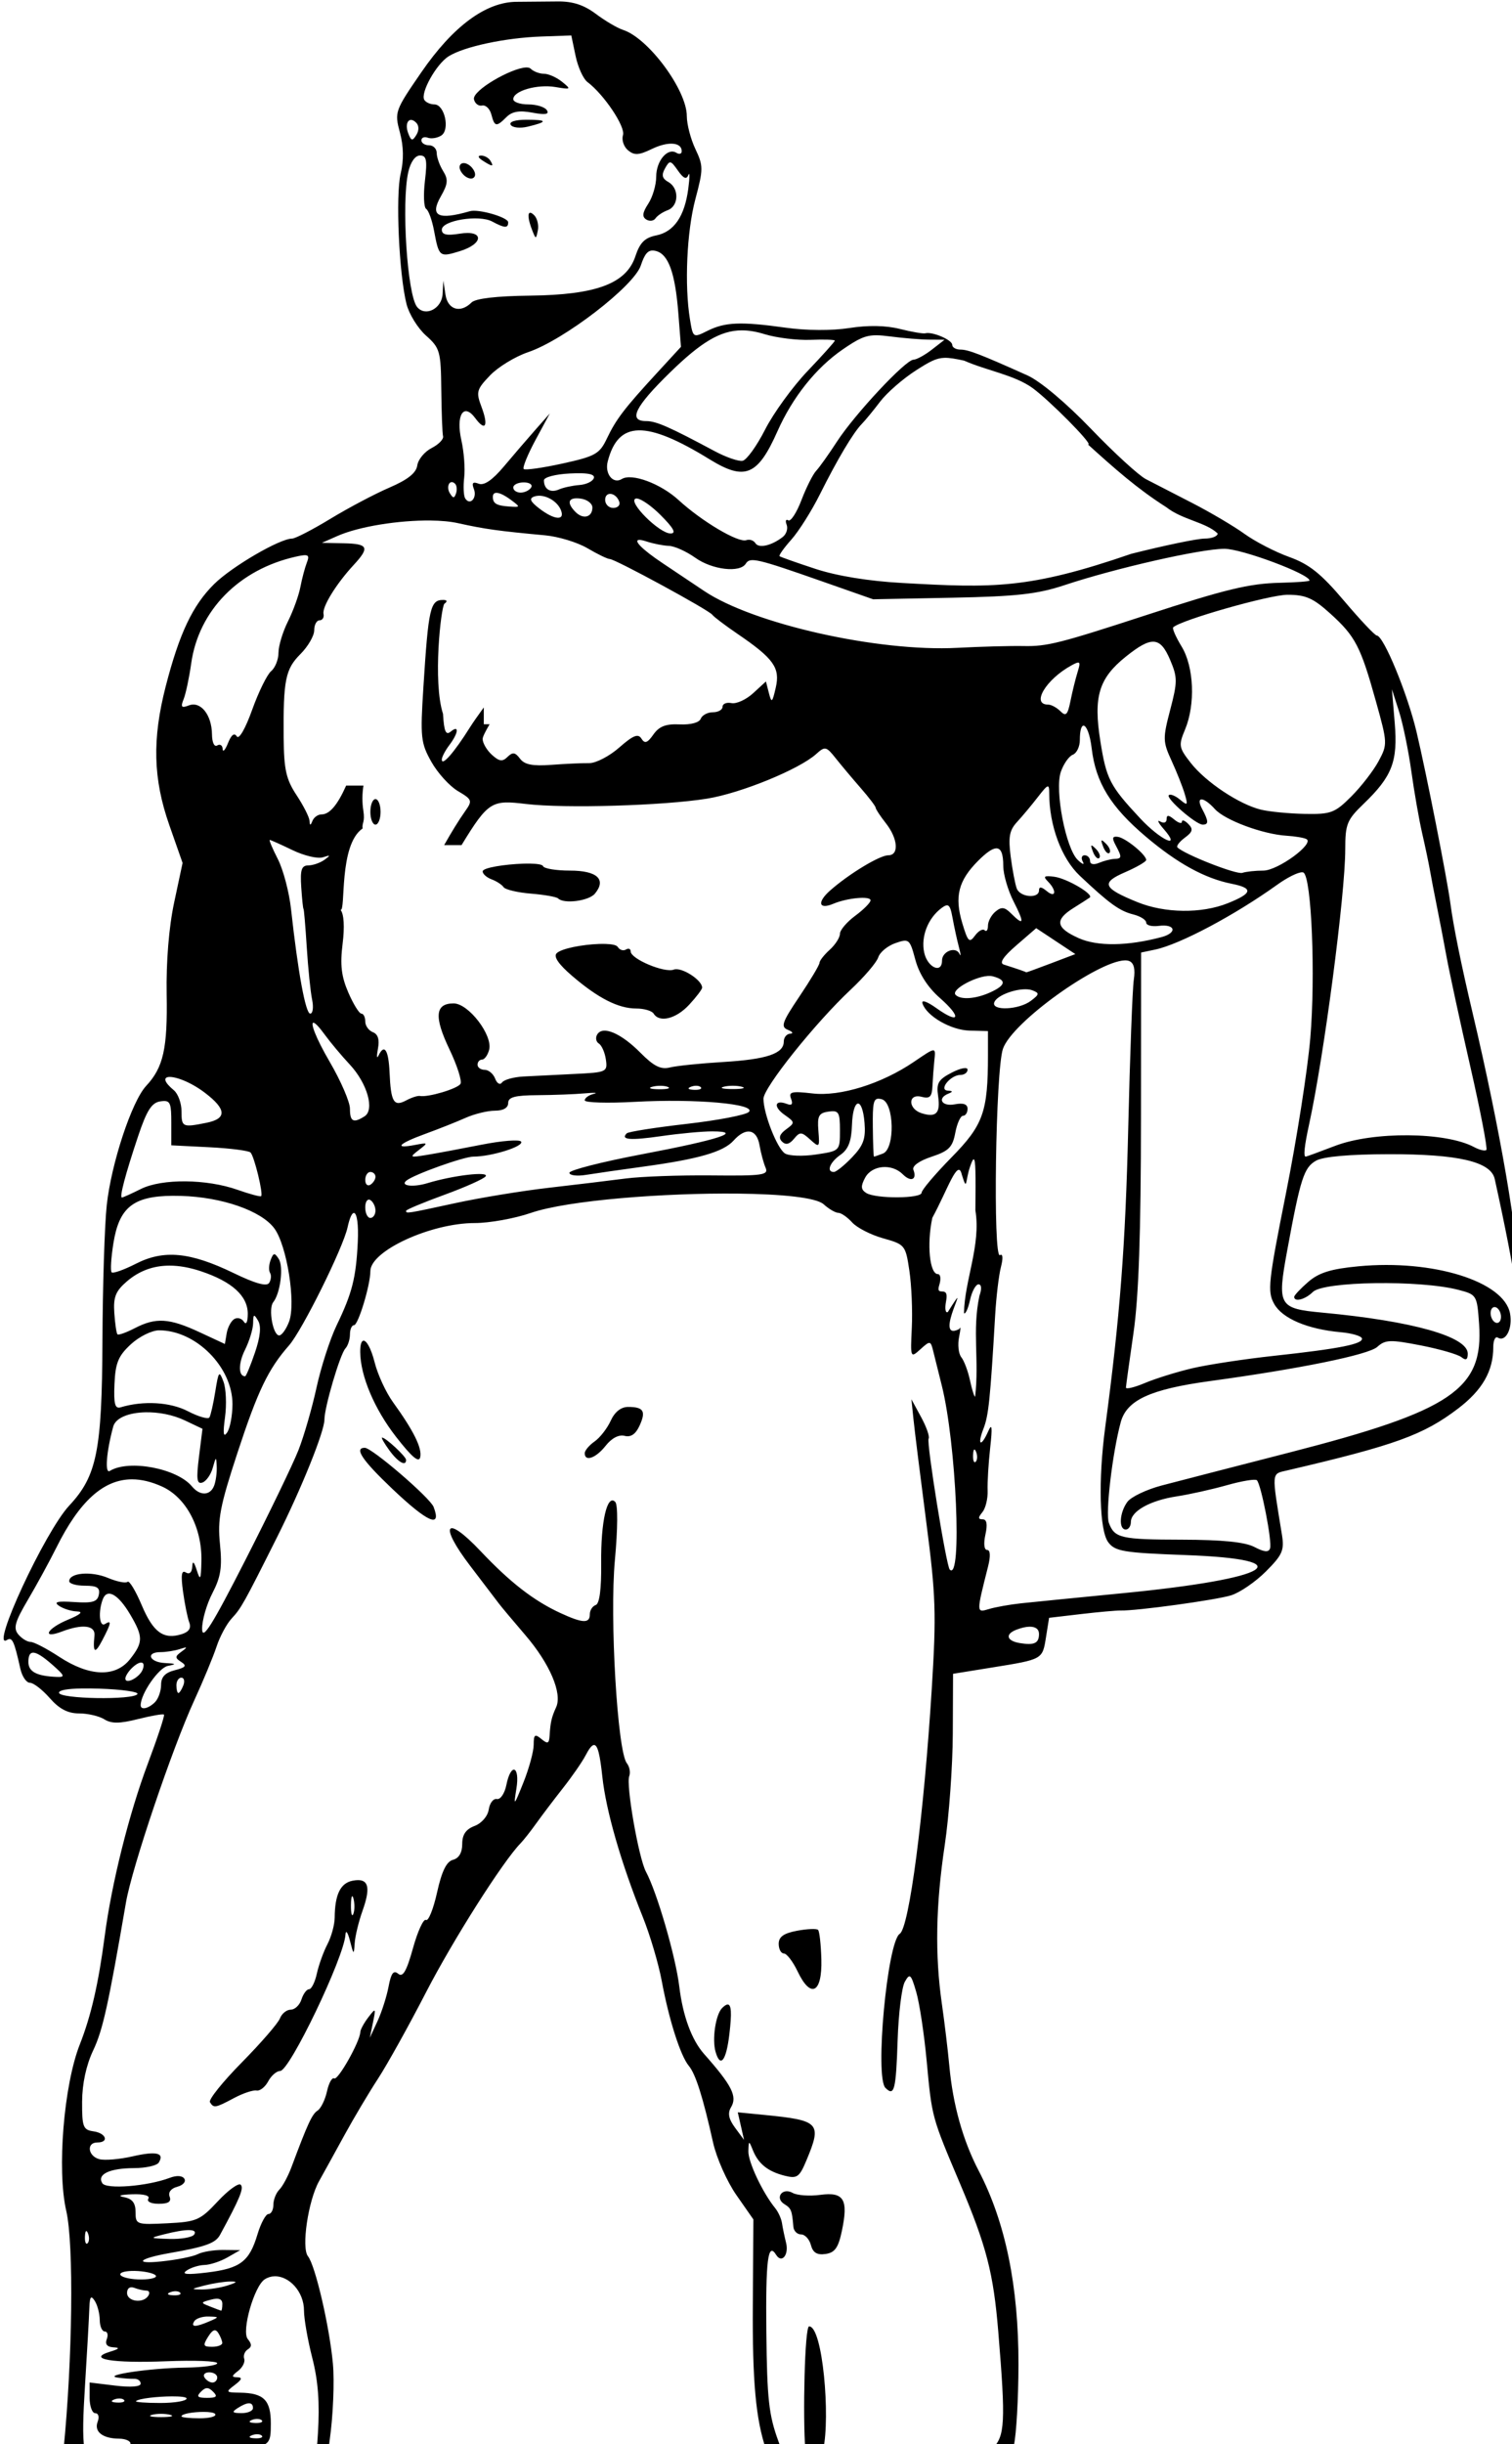
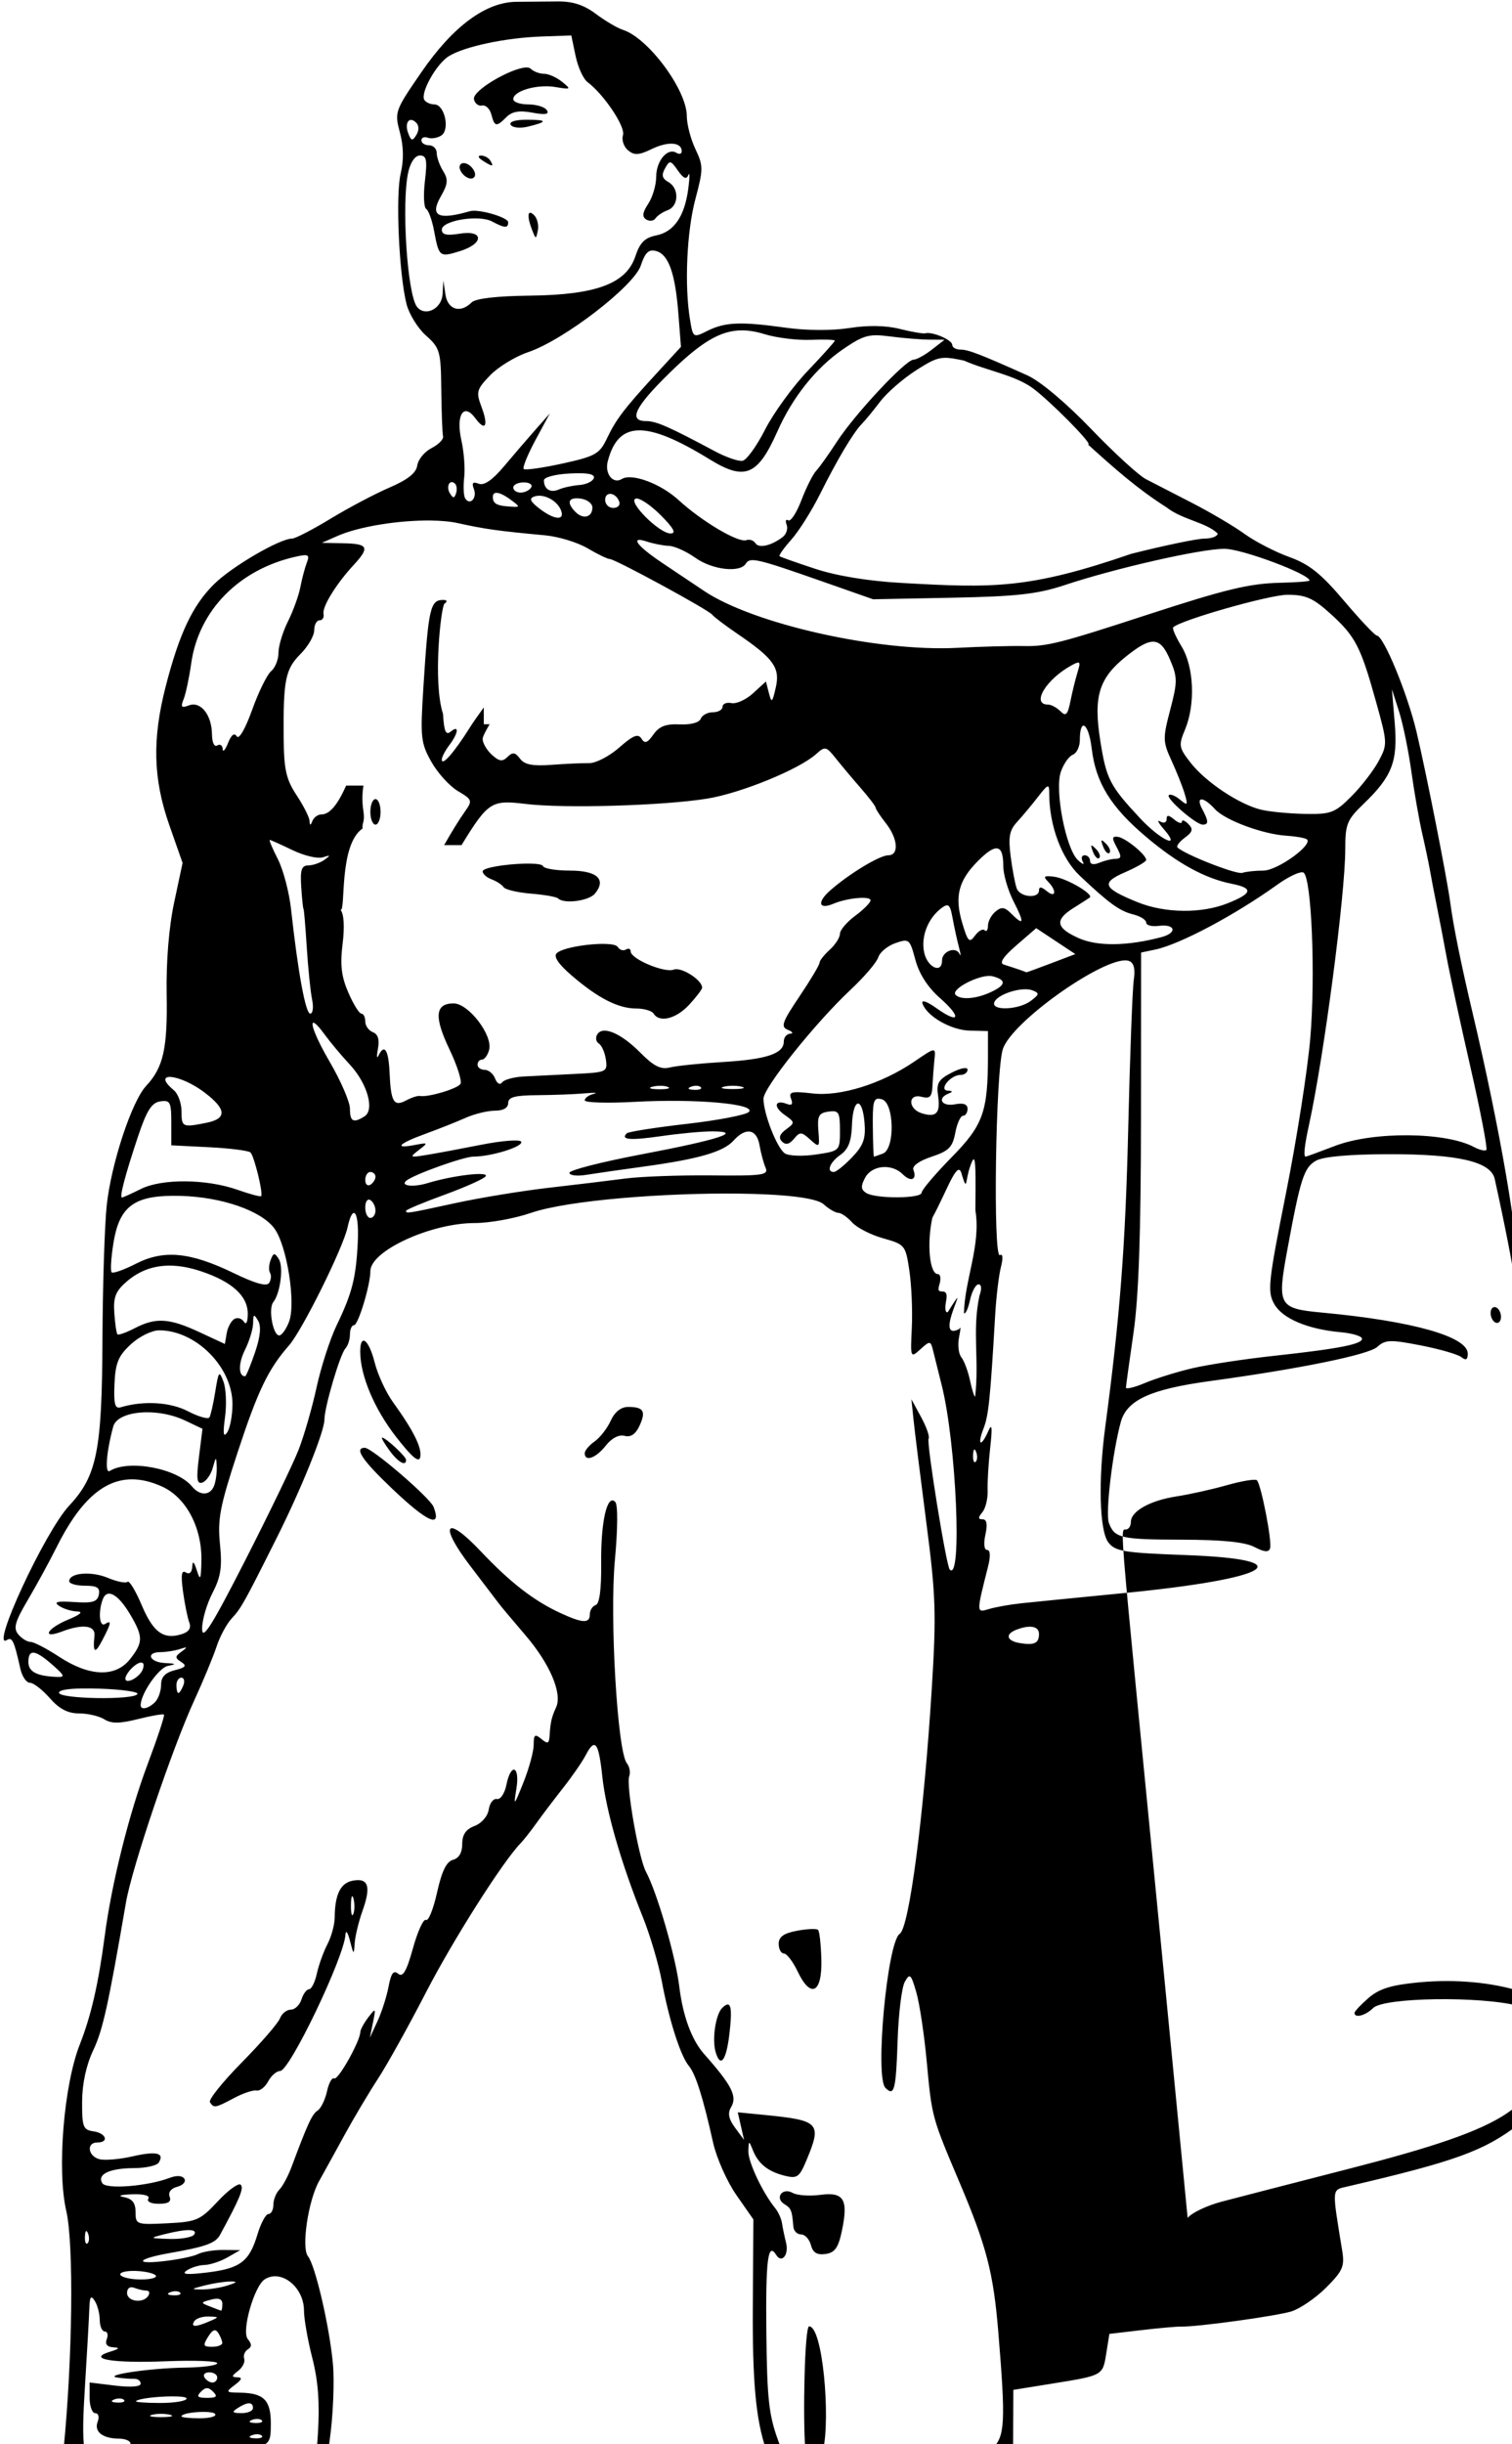
<svg xmlns="http://www.w3.org/2000/svg" xmlns:ns1="http://sodipodi.sourceforge.net/DTD/sodipodi-0.dtd" xmlns:ns2="http://www.inkscape.org/namespaces/inkscape" ns1:docname="Superhero.svg" ns2:version="1.0 (4035a4fb49, 2020-05-01)" id="svg1879" version="1.1" viewBox="0 0 78.501 126.808" height="126.808mm" width="78.501mm">
  <title id="title1934">Superhero</title>
  <defs id="defs1873" />
  <ns1:namedview ns2:window-maximized="1" ns2:window-y="-9" ns2:window-x="-9" ns2:window-height="1001" ns2:window-width="1920" fit-margin-bottom="0" fit-margin-right="0" fit-margin-left="0" fit-margin-top="0" ns2:snap-global="false" showgrid="false" ns2:document-rotation="0" ns2:current-layer="layer1" ns2:document-units="mm" ns2:cy="37.515829" ns2:cx="840.73024" ns2:zoom="0.68355289" ns2:pageshadow="2" ns2:pageopacity="0.0" borderopacity="1.0" bordercolor="#666666" pagecolor="#ffffff" id="base" />
  <g transform="translate(-120.029,-47.318)" id="layer1" ns2:groupmode="layer" ns2:label="Lager 1">
-     <path ns1:nodetypes="ccscsscccsssssssccccsscssssssscsssssccscsscsscssssscsccssccscccssscsssssssssccscssssssssssssssssccccssssssssssccccsssssssssssssssssssssssssssssscssscccscssssssssssccccsssssscssssssscsscccssssssssssssssssssssssssssssscccsssssssssssccscsssscccccccsssssscssssssssssssssssscsssssssssscssssssssssssssssssscsssssssscscsssssssssssssccssssccccssscsssssssssssssssscsccssscssssssssssssssssssscsscsssssssscsssccscsscccsssscsssssssscssscssssscssccccsssssccsssssssssscccccssccsssssssssssssssssscsscssssssssssssssssssssssscssssssssscsscccsssssssssssssscccsscscccssssccsssssssssssssssssscsscssscccssssscsscssssscssssccsccsscssssssscccscsssscccsssscsssscssssssssscscsssssssssssssssssscsssssssssssssssssssscsssssscssssccsssssssssssssccssssssssssssssssssssssssssssscssssscsssssssssssscsssssssssssssssssssssssssscsscccssscssscsccssssscccscccsssscssssscccssscccssssccssccssssssssssssssscsscssscsssssscssscsssscscssscsssssssscscsssssssssssscsssscssccsscsccsssssssssssssssssssssssccscsccsssscsssscsssssscssscsssssscsscsssssscssscsscscsccssscssscssssssssssscscccsssccsssscsssssccssccsssccccccccssssssscsccsssscssssscccssssssccssssssscscssccscsscsssccsssssssssssssssssccsccscssssssccssssscssscsscssccssssssssscsssscsscssssssssssssscssssscssssssssssssssccsssccsssssssssssssscssscscsssssssssscssssssssssssssssssscsssscscsscccsccsscscscssssssssscsccsccssscssssssssscssscssccssssssssssssssssssssssssssssssssccssccssccssssssscssssssssssssssssssssssssccs" transform="scale(0.265)" d="m 562.18,178.842 c -2.299,0.028 -5.917,0.059 -8.041,0.07 -6.022,0.033 -12.458,4.795 -18.66,13.807 -5.177,7.521 -5.264,7.767 -4.191,11.775 0.73,2.73 0.781,5.411 0.15,8.049 -1.018,4.259 -0.327,19.694 1.145,25.533 0.496,1.968 2.212,4.746 3.814,6.174 2.743,2.444 2.919,3.065 3,10.646 0.048,4.428 0.204,8.513 0.346,9.078 0.142,0.565 -0.867,1.6 -2.242,2.301 -1.375,0.7 -2.638,2.231 -2.807,3.4 -0.214,1.483 -1.867,2.796 -5.469,4.346 -2.839,1.221 -8.034,3.967 -11.545,6.1 -3.511,2.133 -6.894,3.879 -7.518,3.879 -2.408,0 -11.82,5.49 -15.275,8.91 -4.212,4.169 -6.804,9.637 -9.477,20 -2.673,10.366 -2.474,18.133 0.695,27.164 l 2.605,7.426 -1.648,7.727 c -1.032,4.834 -1.583,11.576 -1.471,18 0.186,10.621 -0.639,14.297 -4.023,17.93 -2.814,3.021 -6.831,15.175 -7.715,23.344 -0.417,3.85 -0.795,15.775 -0.842,26.5 -0.093,21.581 -1.087,26.514 -6.514,32.32 -4.74,5.072 -15.561,28.382 -12.215,26.314 1.055,-0.652 1.421,0.128 2.643,5.615 0.337,1.512 1.179,2.75 1.871,2.75 0.692,0 2.443,1.35 3.891,3 1.863,2.124 3.539,3 5.736,3 1.707,0 3.935,0.518 4.951,1.152 1.4,0.874 3,0.863 6.607,-0.045 2.618,-0.659 4.906,-1.053 5.084,-0.875 0.178,0.178 -1.256,4.524 -3.186,9.66 -3.655,9.732 -7.061,23.342 -8.412,33.607 -1.244,9.451 -2.676,15.684 -4.898,21.322 -3.13,7.941 -4.489,24.568 -2.658,32.523 1.538,6.681 1.22,29.256 -0.52,46.77 h 4.092 c -0.409,-2.782 -0.254,-6.691 0.115,-12.615 0.412,-6.6 0.79,-13.35 0.84,-15 0.044,-1.449 0.154,-2.126 0.414,-2.146 0.156,-0.012 0.366,0.212 0.646,0.646 0.533,0.825 0.977,2.513 0.984,3.75 0.008,1.237 0.452,2.25 0.984,2.25 0.533,0 0.709,0.675 0.393,1.5 -0.379,0.987 0.06,1.534 1.281,1.6 1.357,0.073 1.184,0.306 -0.643,0.863 -4.671,1.425 0.449,2.292 11.021,1.867 5.488,-0.22 9.979,-0.047 9.979,0.385 0,0.432 -2.813,0.819 -6.25,0.859 -6.83,0.081 -16.461,1.505 -13.25,1.959 1.1,0.155 2.562,0.263 3.25,0.236 0.688,-0.026 1.25,0.4 1.25,0.945 0,0.605 -1.951,0.754 -5,0.383 l -5,-0.609 v 3.006 c 0,1.653 0.499,3.006 1.107,3.006 0.623,0 0.828,0.73 0.467,1.67 -0.744,1.938 0.962,3.292 4.176,3.314 1.238,0.008 2.25,0.438 2.25,0.953 0,0.515 -1.688,0.685 -3.75,0.379 -3.327,-0.494 -3.545,-0.433 -2.023,0.799 h 27.967 C 505.819,657.329 506,657.051 506,653.008 c 0,-4.57 -1.376,-5.951 -6,-6.023 -2.855,-0.045 -2.906,-0.118 -1.059,-1.516 1.4,-1.059 1.539,-1.477 0.5,-1.5 -1.179,-0.026 -1.152,-0.254 0.146,-1.25 0.873,-0.67 1.412,-1.74 1.197,-2.377 -0.215,-0.637 0.105,-1.465 0.711,-1.84 0.8,-0.495 0.797,-1.046 -0.012,-2.02 -1.265,-1.525 1.257,-10.379 3.332,-11.699 0.604,-0.384 1.253,-0.57 1.906,-0.59 2.832,-0.084 5.777,2.972 5.777,6.727 0,1.606 0.73,5.768 1.623,9.25 1.155,4.507 1.474,8.779 1.104,14.83 -0.067,1.095 -0.146,2.135 -0.236,3.115 h 2.303 c 0.077,-0.604 0.144,-1.17 0.24,-1.85 0.673,-4.739 0.955,-11.488 0.627,-14.998 -0.684,-7.325 -3.443,-19.189 -4.881,-20.988 -1.329,-1.663 0.035,-10.887 2.176,-14.711 0.945,-1.688 3.195,-5.768 5.002,-9.068 1.807,-3.3 4.754,-8.25 6.549,-11 1.795,-2.75 6.028,-10.361 9.408,-16.912 5.273,-10.22 15.052,-25.618 18.525,-29.172 0.583,-0.597 1.961,-2.345 3.061,-3.885 1.1,-1.54 3.458,-4.653 5.24,-6.916 1.782,-2.263 3.767,-5.128 4.41,-6.365 0.697,-1.341 1.233,-2.055 1.668,-2.064 0.726,-0.017 1.174,1.921 1.629,6.17 0.717,6.694 3.653,16.877 7.936,27.518 1.411,3.505 3.078,9.13 3.705,12.5 1.419,7.623 3.664,14.656 5.307,16.627 1.336,1.603 2.775,6.149 4.748,15 0.674,3.025 2.727,7.651 4.562,10.281 l 3.338,4.783 -0.109,16.717 c -0.097,14.978 0.573,22.383 2.588,28.334 h 3.006 c -0.26,-0.716 -0.298,-0.855 -0.578,-1.617 -1.881,-5.115 -2.231,-8.259 -2.367,-21.32 -0.148,-14.211 0.304,-17.791 1.918,-15.18 1.09,1.763 2.538,-0.001 1.943,-2.369 -0.31,-1.236 -0.668,-2.963 -0.797,-3.838 -0.128,-0.875 -0.729,-2.198 -1.334,-2.941 -2.473,-3.038 -5.309,-9.051 -5.25,-11.131 0.061,-2.149 0.09,-2.156 0.889,-0.186 1.08,2.665 2.946,4.151 6.252,4.98 2.406,0.604 2.856,0.28 4.244,-3.043 3.045,-7.289 2.57,-7.8 -8.205,-8.861 l -5.258,-0.518 0.615,2.703 0.615,2.703 -1.762,-2.389 c -1.256,-1.703 -1.483,-2.851 -0.793,-4 1.275,-2.123 0.187,-4.273 -5.281,-10.443 -2.426,-2.738 -4.157,-7.44 -4.85,-13.168 -0.712,-5.895 -4.352,-18.432 -6.537,-22.514 -1.427,-2.667 -3.931,-16.982 -3.271,-18.701 0.277,-0.721 0.062,-1.866 -0.477,-2.547 -1.839,-2.322 -3.376,-28.461 -2.336,-39.738 0.575,-6.233 0.601,-10.87 0.066,-11.412 -1.584,-1.605 -2.836,3.856 -2.752,11.992 0.053,5.075 -0.323,7.954 -1.07,8.203 -0.633,0.211 -1.152,1.022 -1.152,1.801 0,1.853 -1.398,1.788 -5.85,-0.275 -5.174,-2.398 -9.81,-5.998 -15.547,-12.072 -6.898,-7.303 -8.28,-5.274 -1.998,2.934 2.665,3.482 5.177,6.78 5.584,7.33 0.407,0.55 2.733,3.324 5.17,6.164 4.799,5.594 7.285,11.411 6.039,14.127 -0.893,1.946 -1.12,2.935 -1.283,5.582 -0.095,1.548 -0.375,1.656 -1.615,0.627 -1.262,-1.047 -1.499,-0.867 -1.5,1.129 -4.5e-4,1.305 -0.902,4.621 -2.002,7.371 -1.874,4.686 -1.96,4.764 -1.387,1.25 0.733,-4.488 -1.077,-5.173 -1.963,-0.742 -0.331,1.654 -1.164,2.892 -1.852,2.75 -0.687,-0.142 -1.407,0.78 -1.6,2.047 -0.201,1.32 -1.385,2.697 -2.773,3.225 -1.713,0.651 -2.424,1.69 -2.424,3.541 0,1.685 -0.645,2.786 -1.809,3.09 -1.274,0.333 -2.196,2.223 -3.121,6.391 -0.722,3.255 -1.7,5.677 -2.174,5.385 -0.474,-0.293 -1.616,2.185 -2.539,5.506 -1.262,4.54 -1.983,5.785 -2.902,5.021 -0.911,-0.756 -1.39,-0.12 -1.881,2.498 -0.363,1.932 -1.337,4.983 -2.166,6.777 l -1.508,3.262 0.615,-3 c 0.587,-2.862 0.546,-2.908 -0.918,-1 -0.844,1.1 -1.548,2.401 -1.566,2.891 -0.066,1.856 -4.381,9.512 -5.107,9.062 -0.418,-0.259 -1.057,0.882 -1.42,2.533 -0.363,1.651 -1.188,3.342 -1.832,3.758 -1.089,0.703 -1.93,2.518 -5.111,11.039 -0.674,1.805 -1.75,3.807 -2.393,4.449 -0.642,0.642 -1.168,1.979 -1.168,2.969 0,0.99 -0.431,1.799 -0.959,1.799 -0.528,0 -1.498,1.793 -2.154,3.984 -1.599,5.338 -3.374,6.678 -9.887,7.467 -3.946,0.478 -5.076,0.371 -4,-0.377 0.825,-0.574 2.4,-1.067 3.5,-1.094 1.1,-0.028 3.125,-0.694 4.5,-1.48 l 2.5,-1.428 -3.316,-0.035 c -1.824,-0.019 -4.074,0.352 -5,0.826 -0.926,0.474 -4.159,1.117 -7.184,1.428 -5.491,0.564 -4.349,-0.588 1.619,-1.633 7.11,-1.245 9.041,-1.939 9.93,-3.572 3.876,-7.12 4.715,-9.152 4.053,-9.814 -0.416,-0.416 -2.435,1.043 -4.486,3.242 -3.476,3.726 -4.152,4.019 -9.922,4.305 -6.016,0.298 -6.193,0.236 -6.193,-2.186 0,-1.79 -0.634,-2.615 -2.25,-2.926 -1.369,-0.263 -0.758,-0.486 1.559,-0.568 2.314,-0.083 3.567,0.256 3.191,0.863 -0.353,0.571 0.526,1 2.049,1 1.876,0 2.505,-0.416 2.127,-1.402 -0.325,-0.847 0.267,-1.611 1.494,-1.932 1.117,-0.292 1.745,-0.995 1.395,-1.561 -0.389,-0.63 -1.494,-0.704 -2.85,-0.191 -4.388,1.659 -12.463,2.302 -13.234,1.053 -1.076,-1.742 1.433,-2.932 6.211,-2.951 2.305,-0.008 4.487,-0.495 4.85,-1.082 1.177,-1.904 -0.452,-2.29 -5.135,-1.219 -2.525,0.578 -5.449,0.825 -6.498,0.551 C 470.158,600.677 469.823,598 472,598 c 2.372,0 1.744,-1.826 -0.75,-2.18 -2.026,-0.288 -2.247,-0.869 -2.225,-5.82 0.016,-3.495 0.803,-7.14 2.158,-10 1.899,-4.007 2.946,-8.727 6.438,-29 1.18,-6.849 9.056,-30.146 13.354,-39.5 1.769,-3.85 3.746,-8.615 4.395,-10.588 0.648,-1.973 1.98,-4.448 2.959,-5.5 1.864,-2.003 2.385,-2.937 8.891,-15.912 4.79,-9.553 9.281,-20.692 9.281,-23.018 0,-2.428 3.065,-12.814 4.111,-13.932 0.489,-0.522 0.889,-1.76 0.889,-2.75 0,-0.99 0.357,-1.801 0.793,-1.801 0.824,0 3.207,-7.865 3.207,-10.586 0,-3.965 11.846,-9.414 20.465,-9.414 2.872,0 7.805,-0.889 10.961,-1.975 7.312,-2.516 26.361,-3.942 40.582,-3.787 8.532,0.093 15.326,0.756 16.803,2.092 1.015,0.919 2.304,1.67 2.863,1.67 0.559,0 1.783,0.849 2.721,1.885 0.938,1.036 3.672,2.434 6.076,3.107 4.272,1.196 4.389,1.339 5.135,6.365 0.42,2.828 0.632,7.843 0.473,11.143 -0.286,5.924 -0.265,5.977 1.691,4.207 1.917,-1.734 1.999,-1.718 2.537,0.5 0.306,1.261 1.037,4.196 1.625,6.521 2.86,11.312 4.055,38.592 1.582,36.119 -0.683,-0.683 -4.594,-24.908 -4.141,-25.643 0.24,-0.388 -0.42,-2.28 -1.467,-4.205 l -1.904,-3.5 0.414,4 c 0.227,2.2 1.353,11.245 2.504,20.102 1.866,14.363 1.983,17.873 1.074,32.5 -1.539,24.773 -4.423,46.852 -6.275,48.045 -2.445,1.575 -4.91,28.063 -2.807,30.166 1.739,1.739 2.065,0.465 2.393,-9.391 0.173,-5.182 0.803,-10.297 1.402,-11.367 0.982,-1.753 1.205,-1.555 2.244,2 0.634,2.17 1.551,8.221 2.037,13.447 1.038,11.149 0.972,10.908 6.516,23.998 5.205,12.291 6.561,17.524 7.512,28.998 1.477,17.823 1.33,20.601 -1.205,22.963 -0.059,0.055 -0.127,0.101 -0.188,0.154 h 4.299 c 0.051,-0.286 0.087,-0.556 0.158,-0.861 0.48,-2.065 0.885,-9.156 0.896,-15.756 0.03,-15.354 -2.552,-27.918 -7.811,-37.998 -3.082,-5.907 -5.039,-12.903 -5.736,-20.5 -0.278,-3.025 -0.938,-8.511 -1.467,-12.191 -1.371,-9.54 -1.193,-19.288 0.568,-31.014 0.842,-5.605 1.554,-15.446 1.58,-21.869 l 0.049,-11.678 7.605,-1.227 c 10.013,-1.615 9.904,-1.554 10.605,-5.939 l 0.607,-3.795 6.26,-0.734 c 3.444,-0.403 6.937,-0.716 7.762,-0.693 3.121,0.08 18.63,-2.05 21.617,-2.969 1.714,-0.527 4.788,-2.629 6.83,-4.672 3.256,-3.256 3.645,-4.146 3.145,-7.217 -2.039,-12.525 -2.097,-11.843 1.033,-12.572 21.156,-4.932 26.701,-6.939 33.504,-12.127 4.747,-3.62 6.871,-7.333 6.871,-12.012 0,-1.325 0.399,-2.163 0.887,-1.861 1.551,0.958 2.955,-1.828 2.395,-4.75 -1.205,-6.278 -15.123,-10.595 -29.693,-9.211 -5.396,0.512 -7.744,1.24 -9.838,3.053 -1.512,1.31 -2.75,2.628 -2.75,2.93 0,1.085 2.174,0.518 3.643,-0.951 2.099,-2.099 20.992,-2.38 28.516,-0.424 3.605,0.937 3.665,1.034 4.061,6.688 0.894,12.777 -5.338,16.992 -37.219,25.176 -10.725,2.753 -21.95,5.649 -24.943,6.436 -2.994,0.787 -6.031,2.236 -6.75,3.219 C 672.262,474.706 672.076,478 673.5,478 c 0.55,0 1,-0.666 1,-1.479 0,-2.114 3.782,-4.222 9,-5.016 2.475,-0.377 6.896,-1.36 9.824,-2.188 2.928,-0.827 5.567,-1.261 5.863,-0.965 0.839,0.839 3.013,12.044 2.586,13.326 -0.275,0.824 -1.14,0.75 -3.078,-0.262 -1.852,-0.966 -6.294,-1.413 -14.195,-1.428 -11.969,-0.022 -13.209,-0.307 -14.312,-3.293 -0.697,-1.888 0.695,-13.694 2.322,-19.697 1.176,-4.34 5.783,-6.463 17.49,-8.061 17.629,-2.406 31.068,-5.151 32.775,-6.693 1.574,-1.422 2.542,-1.455 8.5,-0.295 3.698,0.72 7.287,1.755 7.975,2.301 0.898,0.712 1.25,0.52 1.25,-0.686 0,-3.332 -10.82,-6.383 -28.473,-8.027 -8.584,-0.799 -8.89,-1.336 -6.914,-12.092 2.609,-14.199 3.29,-16.321 5.67,-17.658 1.418,-0.797 6.536,-1.252 14.217,-1.268 13.668,-0.025 20.036,1.463 20.785,4.857 2.055,9.305 3.683,17.684 4.008,20.621 0.313,2.828 0.418,2.562 0.547,-1.385 0.236,-7.192 -3.495,-28.926 -8.859,-51.615 -2.256,-9.543 -3.78,-17.041 -4.373,-21.5 -0.672,-5.057 -4.721,-25.562 -6.646,-33.666 -1.788,-7.523 -6.449,-18.815 -7.783,-18.854 -0.373,-0.011 -3.261,-3.072 -6.42,-6.801 -4.513,-5.329 -6.811,-7.164 -10.729,-8.572 -2.741,-0.986 -6.681,-3.019 -8.756,-4.518 -2.075,-1.498 -6.698,-4.227 -10.273,-6.064 -3.575,-1.837 -7.652,-3.935 -9.061,-4.662 -1.408,-0.727 -6.252,-5.165 -10.766,-9.863 -4.854,-5.053 -9.935,-9.319 -12.439,-10.443 C 644.999,247.91 642.635,247 641.1,247 640.22,247 639.5,246.579 639.5,246.066 c 0,-0.959 -3.894,-2.626 -5.275,-2.258 -0.426,0.113 -2.676,-0.271 -5,-0.855 -2.731,-0.687 -6.222,-0.749 -9.875,-0.176 -3.413,0.536 -8.364,0.51 -12.5,-0.068 -8.79,-1.229 -11.852,-1.104 -15.318,0.625 -2.792,1.393 -2.816,1.376 -3.41,-2.217 -1.106,-6.686 -0.633,-17.241 1.055,-23.576 1.567,-5.879 1.567,-6.513 0,-9.814 -0.921,-1.941 -1.676,-4.837 -1.676,-6.434 0,-5.111 -7.531,-15.28 -12.5,-16.881 -1.1,-0.354 -3.494,-1.764 -5.32,-3.133 -2.345,-1.758 -4.547,-2.473 -7.5,-2.438 z m 2.689,6.658 0.838,4 c 0.461,2.2 1.502,4.498 2.312,5.107 3.25,2.441 7.495,8.776 6.977,10.41 -0.297,0.935 0.146,2.269 0.984,2.965 1.238,1.027 2.119,0.977 4.686,-0.266 3.17,-1.535 5.836,-1.33 5.836,0.449 0,0.524 -0.471,0.661 -1.045,0.307 -1.725,-1.066 -3.955,1.577 -3.955,4.686 0,1.602 -0.7,3.98 -1.555,5.285 -1.144,1.746 -1.247,2.561 -0.389,3.092 0.641,0.396 1.454,0.293 1.805,-0.23 0.351,-0.523 1.426,-1.241 2.389,-1.596 2.203,-0.813 2.281,-4.312 0.123,-5.52 -1.215,-0.68 -1.378,-1.358 -0.643,-2.672 0.915,-1.635 1.094,-1.604 2.52,0.432 1.099,1.57 1.682,1.816 2.051,0.871 0.282,-0.726 0.275,0.48 -0.016,2.68 -0.716,5.421 -2.8,8.452 -6.293,9.15 -2.222,0.445 -3.191,1.413 -4.068,4.072 -1.769,5.36 -7.67,7.564 -20.656,7.717 -6.567,0.077 -10.666,0.557 -11.449,1.34 -2.169,2.169 -4.656,1.425 -5.104,-1.529 l -0.418,-2.75 -0.148,2.633 h 0.002 c -0.164,2.876 -3.399,4.501 -5.002,2.514 -1.921,-2.383 -3.092,-20.325 -1.723,-26.396 0.443,-1.964 1.35,-3.25 2.293,-3.25 1.283,0 1.455,0.883 0.971,4.973 -0.324,2.735 -0.212,5.204 0.248,5.488 0.46,0.284 1.152,2.205 1.539,4.27 0.965,5.145 1.063,5.223 5.023,4.008 4.784,-1.468 4.785,-4.208 0,-3.432 -2.551,0.414 -3.5,0.202 -3.5,-0.781 0,-1.81 7.265,-2.99 9.859,-1.602 2.459,1.316 3.141,1.351 3.141,0.156 0,-0.977 -5.81,-2.659 -7.5,-2.172 -6.251,1.803 -7.904,0.958 -5.691,-2.908 1.395,-2.438 1.473,-3.305 0.441,-4.963 -0.687,-1.105 -1.25,-2.691 -1.25,-3.523 0,-0.832 -0.675,-1.514 -1.5,-1.514 -0.825,0 -1.5,-0.436 -1.5,-0.969 0,-0.533 0.563,-0.762 1.25,-0.51 0.688,0.252 1.873,0.061 2.635,-0.424 1.764,-1.123 0.666,-6.098 -1.346,-6.098 -0.782,0 -1.666,-0.396 -1.965,-0.879 -0.831,-1.344 2.34,-7.026 4.768,-8.545 3.022,-1.891 11.081,-3.612 18.092,-3.863 z m -8.873,6.268 c -2.885,0.113 -10.569,4.504 -10.199,6.232 0.177,0.825 0.897,1.374 1.6,1.221 0.702,-0.153 1.515,0.634 1.807,1.75 0.636,2.432 0.979,2.49 2.967,0.502 1.096,-1.096 2.526,-1.339 5.072,-0.861 2.532,0.475 3.346,0.34 2.844,-0.473 C 559.699,199.513 558.059,199 556.441,199 554.824,199 553.5,198.538 553.5,197.975 c 0,-1.624 4.693,-2.977 8.25,-2.379 3.084,0.519 3.15,0.468 1.309,-1.023 C 561.991,193.708 560.395,193 559.51,193 c -0.885,0 -2.06,-0.449 -2.609,-0.998 -0.179,-0.179 -0.492,-0.25 -0.904,-0.234 z M 556.107,202 c -2.238,0 -3.478,0.401 -3.105,1.004 0.341,0.552 1.83,0.714 3.309,0.359 4.01,-0.961 3.951,-1.363 -0.203,-1.363 z m -22.555,0.043 c 0.27,0.029 0.586,0.195 0.922,0.531 0.569,0.568 0.583,1.523 0.037,2.406 -0.767,1.241 -1.008,1.196 -1.582,-0.301 -0.6,-1.565 -0.188,-2.723 0.623,-2.637 z m 13.639,6.973 c -0.715,0.009 -0.593,0.402 0.309,0.984 1.921,1.242 2.267,1.242 1.5,0 -0.34,-0.55 -1.154,-0.992 -1.809,-0.984 z m -3.398,1.471 c -0.171,-0.002 -0.326,0.034 -0.455,0.113 -0.553,0.342 -0.461,1.151 0.227,1.979 0.639,0.77 1.583,1.14 2.098,0.822 0.553,-0.342 0.461,-1.151 -0.227,-1.979 -0.479,-0.577 -1.13,-0.93 -1.643,-0.936 z m 13.035,9.723 c -0.55,-0.011 -0.443,1.334 0.393,3.459 0.695,1.767 0.734,1.767 1.094,-0.023 0.205,-1.021 -0.119,-2.35 -0.721,-2.951 -0.327,-0.326 -0.582,-0.481 -0.766,-0.484 z m 24.129,7.402 c 0.158,0.012 0.325,0.041 0.504,0.088 2.455,0.642 3.766,4.314 4.387,12.281 l 0.504,6.482 -4.676,5.082 c -6.447,7.007 -8.028,9.077 -9.85,12.896 -1.425,2.988 -2.258,3.455 -8.684,4.865 -3.909,0.858 -7.329,1.341 -7.598,1.072 -0.269,-0.269 0.772,-2.826 2.312,-5.684 l 2.803,-5.195 -2.83,3.205 c -1.556,1.763 -4.335,4.994 -6.174,7.182 -2.234,2.658 -3.868,3.778 -4.924,3.373 -1.161,-0.446 -1.412,-0.171 -0.949,1.035 0.679,1.769 -0.779,3.33 -1.707,1.828 -0.309,-0.5 -0.395,-2.341 -0.191,-4.09 0.204,-1.749 -0.044,-5.018 -0.549,-7.266 -1.116,-4.967 0.434,-7.438 2.721,-4.34 1.995,2.702 2.632,1.537 1.215,-2.219 -1.098,-2.908 -0.963,-3.4 1.68,-6.158 1.579,-1.649 4.937,-3.694 7.461,-4.547 7.007,-2.368 20.743,-12.93 22.078,-16.977 0.73,-2.211 1.363,-3.003 2.467,-2.916 z m 17.311,15.623 c 1.417,-0.004 2.88,0.259 4.482,0.75 2.337,0.715 6.387,1.215 9,1.109 2.612,-0.105 4.75,-0.037 4.75,0.154 0,0.191 -2.402,2.869 -5.338,5.949 -2.936,3.08 -6.68,8.233 -8.318,11.451 -1.638,3.218 -3.624,5.973 -4.412,6.123 C 597.644,268.922 595.2,268.083 593,266.906 584.041,262.115 581.503,261 579.549,261 c -3.599,0 -2.234,-2.795 4.645,-9.506 5.986,-5.841 9.824,-8.248 14.074,-8.26 z m 26.422,0.963 c 0.747,0.005 1.591,0.089 2.629,0.225 2.575,0.336 6.032,0.619 7.682,0.629 l 3,0.019 -2.5,1.941 c -1.375,1.069 -2.994,1.955 -3.598,1.967 -1.557,0.032 -11.498,10.666 -14.977,16.021 -1.608,2.475 -3.445,5.055 -4.084,5.732 -0.639,0.677 -1.936,3.255 -2.881,5.729 -0.945,2.474 -2.105,4.259 -2.578,3.967 -0.473,-0.292 -0.62,0.094 -0.326,0.859 0.294,0.765 -0.049,1.844 -0.762,2.396 v 0.002 c -2.201,1.707 -4.702,2.276 -5.355,1.219 -0.343,-0.555 -1.144,-0.824 -1.781,-0.596 -1.568,0.561 -8.693,-3.655 -13.281,-7.857 -3.514,-3.219 -9.171,-5.313 -11.109,-4.115 -1.716,1.061 -3.387,-1.011 -2.766,-3.43 2.057,-8.005 7.47,-8.115 19.998,-0.402 6.874,4.232 9.394,3.186 13.252,-5.504 2.958,-6.663 7.549,-12.423 12.76,-16.008 3.076,-2.116 4.438,-2.81 6.678,-2.795 z m 13.303,4.416 c 0.995,-0.026 2.138,0.183 3.828,0.545 4.507,1.984 9.91,2.81 13.463,5.4 3.347,2.474 11.443,10.632 10.926,11.01 -0.005,0.004 -0.091,0.013 -0.107,0.018 5.233,4.726 9.633,8.642 15.332,12.264 3.115,2.465 7.795,2.951 10.066,5.15 0,0.55 -1.151,1 -2.559,1 -1.407,0 -7.875,1.342 -14.373,2.982 -20.112,6.927 -27.108,6.702 -44.881,5.707 -6.546,-0.36 -12.754,-1.369 -17,-2.764 -3.679,-1.208 -6.837,-2.322 -7.02,-2.477 -0.183,-0.154 0.86,-1.619 2.318,-3.256 1.458,-1.637 3.968,-5.614 5.578,-8.836 3.448,-6.901 6.551,-12.106 8.23,-13.814 0.663,-0.674 2.279,-2.641 3.592,-4.369 1.313,-1.728 4.463,-4.469 7,-6.094 2.696,-1.726 3.946,-2.423 5.605,-2.467 z m -71.156,22.598 c 1.873,0.046 2.642,0.356 2.441,0.957 -0.213,0.639 -1.487,1.245 -2.832,1.346 -1.345,0.101 -3.144,0.49 -3.998,0.865 -1.67,0.735 -2.951,-0.048 -2.939,-1.795 0.004,-0.602 2.263,-1.193 5.082,-1.33 0.875,-0.043 1.622,-0.058 2.246,-0.043 z m -25.438,1.732 c 0.209,-0.022 0.451,0.074 0.705,0.328 0.332,0.332 0.415,1.172 0.184,1.867 -0.339,1.016 -0.575,1.016 -1.205,-0.004 -0.626,-1.012 -0.309,-2.127 0.316,-2.191 z M 555.559,273 c 1.133,0 1.781,0.45 1.441,1 -0.34,0.55 -1.266,1 -2.059,1 -0.793,0 -1.441,-0.45 -1.441,-1 0,-0.55 0.926,-1 2.059,-1 z m -5.508,2.053 c 0.596,-0.093 1.646,0.377 3.008,1.389 1.882,1.398 1.87,1.437 -0.359,1.283 -2.486,-0.171 -3.199,-0.592 -3.199,-1.891 0,-0.467 0.193,-0.726 0.551,-0.781 z m 22.604,0.205 c 0.615,0.088 1.308,0.628 1.617,1.555 0.218,0.653 -0.317,1.188 -1.188,1.188 -0.871,0 -1.584,-0.713 -1.584,-1.584 0,-0.883 0.539,-1.246 1.154,-1.158 z m -14.342,0.361 c 1.734,-0.137 3.882,1.142 4.539,2.854 0.796,2.075 -1.315,1.895 -4.25,-0.361 -1.783,-1.371 -2.04,-1.974 -1,-2.344 0.225,-0.08 0.463,-0.129 0.711,-0.148 z m 7.605,0.496 c 0.245,-2.8e-4 0.522,0.021 0.832,0.065 1.237,0.176 2.25,0.957 2.25,1.736 0,1.904 -1.791,2.393 -3.287,0.896 -1.642,-1.642 -1.512,-2.695 0.205,-2.697 z m 11.889,0.049 c 0.904,0.151 2.797,1.472 4.539,3.215 2.58,2.58 3.145,3.621 1.965,3.621 -2.208,0 -8.484,-6.276 -6.828,-6.828 0.085,-0.029 0.195,-0.029 0.324,-0.008 z m -40.527,4.299 c 2.043,0.022 3.897,0.187 5.365,0.512 5.305,1.174 7.904,1.535 17.105,2.387 2.612,0.242 6.35,1.384 8.307,2.539 1.957,1.155 3.914,2.1 4.35,2.1 1.045,0 19.448,10.001 20.094,10.92 0.275,0.391 2.525,2.092 5,3.779 7.034,4.795 8.316,6.608 7.424,10.484 -0.684,2.972 -0.824,3.081 -1.344,1.053 L 603,311.973 l -2.5,2.293 c -1.375,1.262 -3.287,2.136 -4.25,1.941 -0.962,-0.194 -1.75,0.128 -1.75,0.719 0,0.59 -0.851,1.074 -1.893,1.074 -1.041,0 -2.112,0.573 -2.381,1.273 -0.29,0.756 -1.966,1.203 -4.123,1.102 -2.704,-0.127 -4.02,0.378 -5.146,1.977 -1.184,1.681 -1.696,1.856 -2.35,0.809 -0.648,-1.038 -1.625,-0.644 -4.352,1.75 -1.934,1.698 -4.583,3.07 -5.887,3.049 -1.303,-0.021 -4.619,0.129 -7.369,0.334 -3.717,0.277 -5.302,-0.034 -6.182,-1.211 -0.94,-1.258 -1.441,-1.329 -2.438,-0.346 -0.997,0.983 -1.625,0.901 -3.066,-0.404 -0.998,-0.903 -1.814,-2.3 -1.814,-3.104 0,-0.417 0.564,-1.527 1.367,-2.885 h -1.143 v -3.287 c -1.122,1.545 -2.125,2.968 -2.725,3.922 -3.075,4.895 -5.5,7.665 -5.5,6.283 0,-0.484 0.661,-1.753 1.469,-2.82 1.805,-2.386 1.982,-4.057 0.281,-2.656 -0.962,0.793 -1.31,-0.007 -1.516,-3.475 -2.032,-6.26 -0.402,-20.829 0.266,-21.545 0.629,-0.462 0.557,-0.74 -0.191,-0.75 -2.57,-0.033 -2.927,1.526 -3.918,17.096 -0.625,9.823 -0.51,10.906 1.561,14.59 1.23,2.189 3.572,4.767 5.203,5.73 2.79,1.648 2.876,1.881 1.439,3.91 -1.303,1.841 -2.778,4.257 -4.137,6.676 h 3.406 c 5.283,-8.667 5.982,-8.852 12.637,-8.059 7.581,0.904 26.986,0.331 35.492,-1.049 6.628,-1.075 18.032,-5.738 21.354,-8.73 0.867,-0.782 1.358,-1.159 1.865,-1.049 0.507,0.11 1.03,0.706 1.961,1.877 1.089,1.37 3.296,3.997 4.904,5.838 1.608,1.841 2.924,3.571 2.924,3.844 0,0.273 0.9,1.639 2,3.037 2.369,3.012 2.619,6.273 0.48,6.273 -1.693,0 -7.691,3.627 -11.391,6.889 -2.618,2.308 -2.261,3.815 0.617,2.604 2.742,-1.155 7.293,-1.574 7.293,-0.672 0,0.442 -1.35,1.802 -3,3.021 -1.65,1.22 -3,2.81 -3,3.533 0,0.723 -0.9,2.13 -2,3.125 -1.1,0.995 -2,2.145 -2,2.555 0,0.409 -1.772,3.376 -3.938,6.594 -3.413,5.071 -3.712,5.942 -2.25,6.531 0.928,0.374 1.125,0.711 0.438,0.75 -0.688,0.039 -1.25,0.73 -1.25,1.535 0,2.372 -3.325,3.49 -11.914,4.008 -4.439,0.267 -9.12,0.749 -10.402,1.07 -1.776,0.446 -3.148,-0.239 -5.758,-2.871 -3.818,-3.851 -7.38,-5.366 -8.471,-3.602 -0.392,0.634 -0.249,1.44 0.314,1.791 0.564,0.351 1.183,1.764 1.377,3.139 0.342,2.421 0.147,2.51 -6.146,2.812 -3.575,0.172 -8.075,0.397 -10,0.5 -1.925,0.103 -3.812,0.626 -4.195,1.16 -0.397,0.554 -0.981,0.232 -1.357,-0.75 C 549.584,388.776 548.659,388 547.893,388 547.126,388 546.5,387.55 546.5,387 c 0,-0.55 0.397,-1 0.883,-1 0.486,0 1.11,-0.865 1.387,-1.922 C 549.514,381.232 544.735,375 541.809,375 c -3.625,0 -3.863,2.608 -0.82,8.975 1.524,3.188 2.497,6.242 2.162,6.783 -0.589,0.953 -6.335,2.663 -7.941,2.363 -0.435,-0.081 -1.645,0.308 -2.689,0.867 -2.426,1.298 -3.005,0.332 -3.256,-5.424 -0.196,-4.497 -1.031,-5.764 -2.186,-3.314 -0.324,0.688 -0.366,0.059 -0.092,-1.396 0.334,-1.773 0.007,-2.835 -0.994,-3.219 C 525.171,380.32 524.5,379.374 524.5,378.531 524.5,377.689 524.157,377 523.736,377 c -0.42,0 -1.572,-1.861 -2.557,-4.135 -1.365,-3.15 -1.631,-5.414 -1.119,-9.508 0.419,-3.351 0.268,-5.861 -0.402,-6.668 1.071,0.308 -0.411,-12.694 4.32,-15.934 -0.138,-1.208 0.508,-1.166 0.15,-3.5 -0.248,-1.62 -0.247,-3.182 0.018,-4.902 h -3.385 C 519.043,336.202 517.491,338 515.928,338 c -0.694,0 -1.488,0.562 -1.766,1.25 -0.398,0.986 -0.522,0.981 -0.584,-0.021 -0.043,-0.699 -1.186,-2.949 -2.539,-5 -2.043,-3.095 -2.471,-5.002 -2.523,-11.229 -0.095,-11.297 0.333,-13.439 3.281,-16.387 1.487,-1.487 2.703,-3.583 2.703,-4.658 0,-1.075 0.469,-1.955 1.043,-1.955 0.574,0 0.926,-0.562 0.781,-1.25 -0.292,-1.389 2.479,-5.883 5.926,-9.609 3.172,-3.429 2.84,-4.13 -2,-4.223 l -4.25,-0.08 3,-1.328 c 4.31,-1.909 12.151,-3.113 18.279,-3.047 z m 40.947,3.795 c 0.302,0.003 0.765,0.103 1.398,0.312 1.306,0.432 3.275,0.818 4.375,0.857 1.1,0.039 3.419,1.085 5.154,2.322 3.324,2.371 8.761,3.006 9.904,1.156 0.819,-1.325 2.157,-1.015 14.941,3.469 l 10,3.508 15.5,-0.305 c 12.632,-0.249 16.703,-0.705 22,-2.463 10.016,-3.325 26.713,-7.116 31.338,-7.115 3.412,6.5e-4 16.662,4.944 16.662,6.217 0,0.166 -2.587,0.361 -5.75,0.434 -6.047,0.138 -10.687,1.257 -26.25,6.334 -16.895,5.511 -19.428,6.15 -24,6.053 -2.475,-0.052 -8.325,0.106 -13,0.352 -15.546,0.815 -39.958,-4.664 -49.607,-11.135 -2.259,-1.515 -5.934,-3.973 -8.166,-5.463 -4.079,-2.723 -5.807,-4.545 -4.5,-4.533 z m -65.41,2.996 c 0.641,0.047 0.616,0.474 0.24,1.445 -0.383,0.99 -0.956,3.151 -1.271,4.801 -0.316,1.65 -1.409,4.67 -2.43,6.711 -1.021,2.041 -1.855,4.797 -1.855,6.127 0,1.33 -0.645,2.953 -1.434,3.607 -0.789,0.655 -2.464,4.061 -3.723,7.57 -1.338,3.731 -2.591,5.894 -3.016,5.207 -0.475,-0.768 -1.067,-0.318 -1.713,1.301 -0.543,1.362 -1.019,1.888 -1.053,1.168 -0.035,-0.72 -0.512,-1.031 -1.062,-0.691 -0.574,0.355 -1.012,-0.58 -1.031,-2.191 -0.043,-3.805 -2.222,-6.532 -4.516,-5.652 -1.474,0.566 -1.661,0.342 -1.033,-1.232 0.422,-1.058 1.089,-4.206 1.482,-6.996 1.458,-10.349 9.341,-18.39 20.475,-20.885 0.931,-0.209 1.555,-0.317 1.939,-0.289 z M 705.186,295 c 3.56,0 5.017,0.64 8.377,3.676 4.917,4.443 5.942,6.412 8.945,17.182 2.282,8.182 2.294,8.429 0.516,11.73 -0.999,1.855 -3.4,4.957 -5.336,6.893 -3.225,3.225 -3.988,3.512 -9.104,3.418 -3.071,-0.056 -6.934,-0.428 -8.584,-0.826 -4.26,-1.027 -10.821,-5.388 -13.766,-9.15 -2.348,-3.001 -2.421,-3.429 -1.123,-6.535 2.056,-4.921 1.755,-12.276 -0.668,-16.25 -1.128,-1.85 -1.871,-3.541 -1.652,-3.76 C 684.2,299.968 701.646,295 705.186,295 Z m -26.174,9.193 c 1.3,0.09 2.208,1.265 3.18,3.557 1.452,3.419 1.454,4.28 0.019,9.75 -1.476,5.63 -1.46,6.247 0.266,10 1.011,2.2 2.169,5.122 2.574,6.492 0.663,2.243 0.57,2.354 -0.932,1.107 -0.918,-0.762 -1.901,-1.152 -2.186,-0.867 -0.618,0.618 5.314,5.768 6.643,5.768 1.189,0 1.165,-0.681 -0.111,-3.066 -1.342,-2.508 0.22,-2.492 2.498,0.025 1.963,2.169 9.389,4.927 14.037,5.213 1.65,0.101 3.399,0.395 3.887,0.65 1.659,0.87 -5.591,6.178 -8.439,6.178 h -0.002 c -1.531,0 -3.383,0.199 -4.115,0.443 -1.147,0.382 -11.336,-3.616 -12.705,-4.984 -0.264,-0.264 0.387,-1.12 1.447,-1.902 1.544,-1.14 1.678,-1.674 0.676,-2.689 -0.688,-0.697 -1.25,-0.898 -1.25,-0.445 0,0.452 -0.675,0.263 -1.5,-0.422 -1.118,-0.928 -1.5,-0.943 -1.5,-0.062 0,0.668 -0.543,0.863 -1.25,0.449 -0.688,-0.402 -0.392,0.247 0.656,1.441 3.648,4.159 -0.554,2.262 -4.602,-2.078 -5.94,-6.369 -6.599,-7.65 -7.787,-15.119 -1.379,-8.668 -0.298,-12.267 4.955,-16.488 2.547,-2.047 4.241,-3.04 5.541,-2.949 z m -14.836,4.078 c 0.392,0.005 0.289,0.555 -0.117,1.865 -0.403,1.3 -1.032,3.85 -1.396,5.668 -0.544,2.715 -0.895,3.072 -1.963,2 -0.715,-0.718 -1.802,-1.305 -2.416,-1.305 -3.389,0 -0.416,-4.959 4.613,-7.695 0.631,-0.343 1.044,-0.536 1.279,-0.533 z m 61.467,5.229 1.385,4.318 c 0.761,2.375 1.847,7.632 2.41,11.682 0.563,4.05 1.521,9.531 2.129,12.182 0.608,2.65 1.301,5.943 1.539,7.318 0.238,1.375 0.842,4.525 1.344,7 0.502,2.475 1.367,6.975 1.922,10 0.555,3.025 2.637,12.635 4.629,21.355 1.992,8.721 3.408,16.07 3.146,16.332 -0.261,0.261 -1.352,0.005 -2.424,-0.568 -5.556,-2.973 -19.736,-3.09 -27.223,-0.225 -3.025,1.158 -5.612,2.105 -5.75,2.105 -0.473,9.4e-4 -0.249,-2.121 0.666,-6.307 2.925,-13.385 7.084,-45.021 7.084,-53.885 0,-4.908 0.338,-5.741 3.586,-8.863 5.622,-5.404 6.737,-8.303 6.105,-15.877 z m -60.387,7.127 c 0.544,0.058 1.235,1.655 1.564,4.436 0.795,6.714 3.711,11.458 10.645,17.318 6.167,5.213 11.537,8.156 16.785,9.197 4.303,0.854 4.1,1.864 -0.77,3.812 -5.139,2.056 -12.321,1.969 -17.701,-0.217 -6.766,-2.749 -7.195,-3.784 -2.422,-5.852 2.278,-0.987 4.143,-2.067 4.143,-2.402 0,-1.025 -4.007,-4.303 -5.535,-4.527 -1.1,-0.162 -1.206,0.223 -0.451,1.633 1.27,2.373 1.244,2.632 -0.264,2.689 -0.688,0.026 -2.038,0.374 -3,0.773 -1.05,0.436 -1.75,0.283 -1.75,-0.381 0,-0.609 -0.476,-1.107 -1.059,-1.107 -0.582,0 -0.744,0.562 -0.359,1.25 0.385,0.688 -0.049,0.547 -0.965,-0.311 -2.364,-2.214 -4.579,-13.671 -3.34,-17.27 0.536,-1.556 1.592,-3.065 2.348,-3.355 0.756,-0.29 1.375,-1.58 1.375,-2.863 0,-1.985 0.333,-2.87 0.756,-2.824 z m -7.016,11.896 c 0.217,0.025 0.26,0.472 0.26,1.293 0,6.336 2.387,12.791 5.984,16.184 5.788,5.46 7.79,6.906 10.5,7.586 1.383,0.347 2.516,1.064 2.516,1.594 0,0.53 1.104,0.819 2.453,0.643 3.273,-0.429 3.718,1.355 0.547,2.197 -6.686,1.776 -12.569,1.846 -16.25,0.193 -4.459,-2.002 -4.723,-3.558 -1,-5.887 1.512,-0.946 2.948,-1.868 3.189,-2.047 0.848,-0.628 -4.466,-3.748 -6.939,-4.074 -2.007,-0.264 -2.254,-0.079 -1.25,0.934 1.77,1.786 1.558,3.362 -0.25,1.861 -1.036,-0.86 -1.5,-0.899 -1.5,-0.123 0,1.669 -3.696,1.359 -4.357,-0.365 -0.314,-0.818 -0.85,-3.631 -1.189,-6.25 -0.496,-3.821 -0.252,-5.157 1.23,-6.762 1.016,-1.1 2.853,-3.298 4.082,-4.885 1.13,-1.459 1.696,-2.124 1.975,-2.092 z M 526.5,335 c -0.55,0 -1,1.125 -1,2.5 0,1.375 0.45,2.5 1,2.5 0.55,0 1,-1.125 1,-2.5 0,-1.375 -0.45,-2.5 -1,-2.5 z m -20.707,8 c 0.183,0 2.188,0.896 4.457,1.992 2.269,1.096 4.94,1.729 5.938,1.406 1.513,-0.49 1.564,-0.408 0.312,0.492 -0.825,0.593 -2.248,1.086 -3.162,1.094 -1.33,0.012 -1.605,0.863 -1.379,4.266 0.155,2.337 0.355,4.25 0.443,4.25 0.089,0 0.376,3.375 0.637,7.5 0.261,4.125 0.732,8.738 1.047,10.25 0.315,1.512 0.149,2.75 -0.369,2.75 -0.911,0 -2.397,-8.09 -3.762,-20.49 -0.363,-3.294 -1.521,-7.682 -2.576,-9.75 C 506.324,344.692 505.61,343 505.793,343 Z m 163.076,0.104 c -0.227,-0.08 -0.144,0.299 0.195,1.189 0.376,0.986 0.934,1.542 1.242,1.234 0.308,-0.308 0.002,-1.115 -0.682,-1.793 -0.37,-0.368 -0.62,-0.583 -0.756,-0.631 z m -2,1 c -0.227,-0.08 -0.144,0.299 0.195,1.189 0.376,0.986 0.934,1.542 1.242,1.234 0.308,-0.308 0.002,-1.115 -0.682,-1.793 -0.37,-0.368 -0.62,-0.583 -0.756,-0.631 z m -18.82,0.543 c 1.012,-0.088 1.451,1.054 1.451,3.453 0,1.639 0.908,4.761 2.02,6.939 2.175,4.263 2.049,4.887 -0.477,2.361 -1.279,-1.279 -1.893,-1.354 -3.07,-0.377 -0.81,0.672 -1.473,1.916 -1.473,2.766 0,0.849 -0.292,1.251 -0.65,0.893 -0.358,-0.358 -1.212,0.115 -1.896,1.051 -1.096,1.499 -1.389,1.211 -2.479,-2.426 -1.567,-5.23 -0.774,-8.353 3.109,-12.236 1.543,-1.543 2.678,-2.355 3.465,-2.424 z m -91.188,2.986 c -0.453,-0.009 -0.948,-0.005 -1.465,0.012 -3.445,0.113 -7.896,0.774 -7.896,1.51 0,0.499 0.788,1.2 1.75,1.555 0.962,0.355 2.018,1.042 2.346,1.527 0.328,0.485 2.742,1.058 5.365,1.271 2.623,0.214 5.016,0.636 5.32,0.939 1.133,1.133 6.019,0.501 7.209,-0.934 2.31,-2.783 0.442,-4.514 -4.875,-4.514 -2.721,0 -5.098,-0.391 -5.281,-0.867 -0.123,-0.321 -1.113,-0.472 -2.473,-0.5 z m 151.176,1.695 c 0.12,-3.2e-4 0.215,0.019 0.283,0.06 1.583,0.979 2.371,20.132 1.332,32.404 -0.526,6.211 -2.667,19.864 -4.758,30.342 -3.485,17.468 -3.677,19.273 -2.312,21.709 1.598,2.852 6.536,4.945 13.047,5.531 2.143,0.193 4.002,0.732 4.133,1.197 0.31,1.103 -4.365,2.031 -17.256,3.428 -5.77,0.625 -12.971,1.721 -16,2.436 -3.029,0.714 -7.194,2.011 -9.256,2.881 -2.063,0.872 -3.736,1.267 -3.717,0.883 0.017,-0.384 0.684,-5.199 1.48,-10.699 1.024,-7.069 1.452,-19.448 1.467,-42.23 l 0.019,-32.23 2.75,-0.576 c 4.829,-1.01 15.582,-6.718 23.918,-12.695 2.006,-1.438 4.03,-2.437 4.869,-2.439 z m -69.477,6.477 c 0.468,0.082 0.71,0.833 1.016,2.518 0.317,1.748 0.875,4.303 1.24,5.678 0.365,1.375 0.415,1.963 0.109,1.307 -0.719,-1.545 -3.426,-0.517 -3.426,1.301 0,2.646 -2.844,1.383 -3.488,-1.549 -0.686,-3.122 0.729,-6.751 3.402,-8.736 0.505,-0.375 0.866,-0.567 1.146,-0.518 z m 17.391,4.467 3.834,2.537 3.834,2.537 -4.809,1.826 C 656.165,368.176 654,368.963 654,368.92 c 0,-0.077 -1.637,-0.643 -4.391,-1.521 -0.942,-0.3 -0.142,-1.522 2.477,-3.785 z m -25.582,2.457 c 0.885,0.09 1.195,1.065 1.912,3.746 0.733,2.74 2.431,5.382 4.783,7.447 4.35,3.819 3.891,5.25 -0.646,2.02 -1.9,-1.353 -3.013,-1.726 -2.744,-0.92 0.827,2.481 5.564,5.207 9.219,5.305 l 3.607,0.096 v 4.65 c 0,11.179 -0.903,13.717 -7.148,20.08 -3.218,3.279 -5.852,6.385 -5.852,6.904 h 0.002 c 0,1.176 -9.012,1.222 -10.854,0.055 -1.055,-0.669 -1.103,-1.325 -0.215,-2.984 1.324,-2.474 5.222,-2.829 7.377,-0.674 1.591,1.591 2.829,1.07 2.082,-0.877 -0.284,-0.74 1.129,-1.757 3.553,-2.557 3.385,-1.117 4.123,-1.86 4.65,-4.674 0.345,-1.84 1.029,-3.346 1.518,-3.346 0.489,0 0.889,-0.613 0.889,-1.361 0,-0.914 -0.824,-1.203 -2.5,-0.883 -2.542,0.486 -3.532,-1.173 -1.25,-2.094 0.923,-0.372 0.89,-0.526 -0.123,-0.584 -1.872,-0.108 0.535,-3.078 2.494,-3.078 0.758,0 1.379,-0.461 1.379,-1.025 0,-0.577 -1.36,-0.324 -3.104,0.578 -2.624,1.357 -3.034,2.062 -2.666,4.57 0.495,3.375 -0.377,4.284 -3.24,3.375 -2.698,-0.856 -2.69,-3.914 0.008,-3.209 1.611,0.421 2.024,0.006 2.127,-2.133 0.07,-1.461 0.234,-3.669 0.363,-4.906 0.291,-2.776 0.38,-2.78 -4.021,0.207 -6.318,4.288 -14.386,6.801 -19.812,6.174 -4.131,-0.477 -4.754,-0.326 -4.238,1.018 0.415,1.082 0.162,1.404 -0.809,1.031 -2.399,-0.921 -2.716,0.558 -0.459,2.139 2.056,1.44 2.067,1.549 0.297,2.844 -1.273,0.931 -1.519,1.667 -0.801,2.385 0.718,0.718 1.44,0.555 2.34,-0.529 1.177,-1.419 1.48,-1.405 3.186,0.139 1.814,1.642 1.873,1.577 1.605,-1.725 -0.235,-2.897 0.072,-3.479 1.973,-3.75 2.012,-0.286 2.25,0.103 2.25,3.688 0,4.005 -0.003,4.01 -4.668,4.709 -2.568,0.385 -5.312,0.295 -6.098,-0.201 -1.538,-0.97 -4.192,-7.712 -4.219,-10.705 -0.018,-2.153 10.178,-14.901 17.084,-21.361 2.658,-2.486 5.09,-5.336 5.406,-6.332 0.316,-0.996 1.827,-2.248 3.357,-2.781 0.669,-0.233 1.18,-0.399 1.588,-0.455 0.153,-0.021 0.292,-0.026 0.418,-0.014 z m -58.793,0.629 c -0.414,-0.013 -0.864,-0.011 -1.336,0.006 -3.144,0.113 -7.261,0.861 -8.24,1.816 -0.66,0.644 0.359,2.143 3,4.41 5.111,4.389 9.081,6.41 12.594,6.41 1.533,0 3.066,0.45 3.406,1 1.138,1.841 4.394,1.026 6.959,-1.74 1.397,-1.507 2.541,-3.011 2.541,-3.344 0,-1.506 -4.078,-4.1 -5.555,-3.533 -1.824,0.7 -8.445,-2.089 -8.445,-3.557 0,-0.52 -0.42,-0.686 -0.932,-0.369 -0.512,0.316 -1.235,0.083 -1.607,-0.52 -0.223,-0.361 -1.143,-0.541 -2.385,-0.58 z m 101.67,3.221 c 0.354,-0.014 0.658,0.023 0.904,0.117 0.941,0.361 1.242,1.562 0.922,3.67 -0.261,1.724 -0.753,14.8 -1.092,29.057 -0.548,23.048 -1.608,36.807 -4.512,58.578 -1.385,10.385 -1.121,20.214 0.604,22.5 1.342,1.779 3.01,2.055 15.137,2.5 23.115,0.848 16.957,4.609 -12.209,7.455 -8.8,0.859 -17.8,1.753 -20,1.988 -2.2,0.236 -5.035,0.741 -6.301,1.123 -2.495,0.752 -2.493,0.819 -0.182,-8.316 0.518,-2.046 0.451,-3.25 -0.178,-3.25 -0.59,0 -0.729,-1.229 -0.34,-3 0.447,-2.035 0.272,-3 -0.543,-3 -0.91,0 -0.923,-0.337 -0.055,-1.383 0.631,-0.76 1.096,-2.673 1.033,-4.25 -0.062,-1.577 0.164,-5.342 0.502,-8.367 0.455,-4.073 0.357,-4.916 -0.379,-3.25 -1.42,3.217 -2.219,2.789 -0.936,-0.5 1.003,-2.57 1.329,-5.74 2.291,-22.25 0.208,-3.575 0.717,-7.804 1.129,-9.398 0.451,-1.747 0.375,-2.668 -0.191,-2.318 -1.4,0.865 -0.862,-36.252 0.586,-40.402 1.832,-5.253 18.493,-17.088 23.809,-17.303 z m -26.295,3.041 c 0.166,0.009 0.321,0.032 0.459,0.068 2.784,0.728 2.637,1.743 -0.457,3.152 -2.834,1.292 -5.774,1.508 -6.783,0.498 -1.057,-1.057 4.285,-3.851 6.781,-3.719 z m 6.432,2.625 c 0.325,-0.021 0.636,-0.021 0.924,0.004 0.329,0.028 0.628,0.088 0.881,0.186 1.44,0.553 1.409,0.782 -0.283,2.062 -2.338,1.769 -7.739,2.007 -7.176,0.316 0.406,-1.218 3.376,-2.42 5.654,-2.568 z m -138.986,6.547 c 0.339,0.07 1.068,0.813 2.215,2.387 1.071,1.47 3.25,4.069 4.844,5.775 3.438,3.68 4.923,8.876 2.902,10.156 -2.191,1.388 -2.857,1.04 -2.857,-1.498 0,-1.314 -1.788,-5.45 -3.975,-9.191 -2.734,-4.679 -3.875,-7.783 -3.129,-7.629 z m -28.42,10.615 c 1.294,-0.13 4.315,0.96 7.131,3.107 4.225,3.223 4.309,5.053 0.268,5.861 -4.693,0.939 -4.875,0.855 -4.875,-2.252 0,-1.583 -0.675,-3.438 -1.5,-4.123 -1.993,-1.654 -2.03,-2.493 -1.023,-2.594 z m 103.439,1.717 c 0.347,0.014 0.646,0.107 0.812,0.273 0.332,0.332 -0.258,0.569 -1.312,0.525 -1.165,-0.048 -1.401,-0.286 -0.604,-0.605 0.361,-0.144 0.756,-0.208 1.104,-0.193 z m 7.084,0 c 0.634,0 1.269,0.062 1.75,0.188 0.962,0.251 0.175,0.457 -1.75,0.457 -1.925,0 -2.712,-0.205 -1.75,-0.457 0.481,-0.126 1.116,-0.188 1.75,-0.188 z m -14.119,0.004 c 0.544,0.007 1.05,0.08 1.389,0.217 0.677,0.274 -0.12,0.48 -1.77,0.461 -1.65,-0.02 -2.203,-0.244 -1.23,-0.498 0.486,-0.126 1.068,-0.186 1.611,-0.18 z m -12.924,1.383 c 0.317,0.019 0.274,0.091 -0.207,0.207 -0.962,0.233 -1.75,0.798 -1.75,1.258 0,0.46 4.42,0.592 9.822,0.295 11.89,-0.655 23.899,0.41 22.328,1.98 -0.587,0.587 -6.081,1.641 -12.209,2.342 -6.128,0.701 -11.398,1.53 -11.709,1.842 -1.272,1.272 0.675,1.427 6.805,0.541 3.554,-0.514 8.038,-0.931 9.963,-0.924 6.203,0.018 1.23,1.635 -13.756,4.473 -7.834,1.484 -14.244,3.119 -14.244,3.633 0,0.514 1.463,0.698 3.25,0.41 1.787,-0.288 6.85,-1.016 11.25,-1.617 10.791,-1.474 15.677,-2.885 17.66,-5.098 2.394,-2.67 4.536,-2.291 5.084,0.898 0.26,1.513 0.791,3.488 1.18,4.391 0.633,1.47 -0.474,1.631 -10.609,1.531 -6.223,-0.061 -13.789,0.212 -16.814,0.607 -3.025,0.396 -9.775,1.209 -15,1.809 -5.225,0.599 -13.472,1.949 -18.326,3 v 0.002 c -9.632,2.086 -9.674,2.092 -9.674,1.512 0,-0.219 3.389,-1.634 7.531,-3.145 4.142,-1.511 7.774,-3.142 8.072,-3.625 0.618,-1 -6.43,-0.162 -11.42,1.357 -2.819,0.859 -5.441,0.53 -4.1,-0.514 1.591,-1.237 11.217,-4.678 13.102,-4.682 3.571,-0.009 9.927,-2.002 9.352,-2.934 -0.283,-0.458 -3.782,-0.187 -7.775,0.604 -3.994,0.79 -8.837,1.693 -10.762,2.006 -3.295,0.536 -3.385,0.481 -1.52,-0.955 1.902,-1.465 1.872,-1.505 -0.75,-1.004 -4.224,0.807 -3.234,-0.256 2.02,-2.17 2.613,-0.952 6.167,-2.362 7.9,-3.135 1.733,-0.773 4.321,-1.406 5.75,-1.406 1.643,0 2.6,-0.551 2.6,-1.5 0,-1.155 1.322,-1.507 5.75,-1.537 3.162,-0.021 7.325,-0.18 9.25,-0.354 0.962,-0.087 1.64,-0.119 1.957,-0.1 z m 55.701,1.15 c 0.158,0.013 0.336,0.047 0.535,0.1 2.45,0.641 2.641,9.706 0.225,10.633 -0.87,0.334 -1.657,0.605 -1.75,0.602 -0.093,-0.003 -0.194,-2.638 -0.225,-5.855 -0.044,-4.519 0.107,-5.567 1.215,-5.479 z m -140.17,0.451 c 1.343,-0.056 1.512,0.706 1.512,4.209 v 4.461 l 7.434,0.375 c 4.088,0.206 7.726,0.671 8.086,1.031 0.736,0.736 2.53,8.097 2.082,8.545 -0.159,0.159 -2.239,-0.399 -4.623,-1.24 -6.068,-2.141 -14.818,-2.218 -18.932,-0.166 C 478.702,412.246 477.029,413 476.828,413 c -0.527,0 0.67,-4.535 3.17,-12 1.69,-5.048 2.661,-6.572 4.34,-6.82 0.243,-0.036 0.459,-0.06 0.65,-0.068 z m 136.004,0.5 c 0.539,-0.1 1.11,1.131 1.326,3.764 0.256,3.118 -0.22,4.436 -2.438,6.75 -1.515,1.582 -3.121,2.875 -3.568,2.875 -1.536,0 -0.809,-1.889 1.293,-3.361 1.537,-1.076 2.144,-2.643 2.25,-5.807 0.09,-2.69 0.597,-4.12 1.137,-4.221 z m 22.717,10.912 c 0.371,0.031 0.408,2.788 0.326,9.986 1.136,6.774 -2.138,13.751 -2.23,20.129 0.277,0.277 0.809,-0.877 1.18,-2.566 0.371,-1.689 1.119,-3.072 1.662,-3.072 0.597,0 0.668,0.89 0.18,2.25 -1.455,6.886 -0.001,12.56 -0.844,19.75 -0.177,0 -0.633,-1.463 -1.016,-3.25 -0.382,-1.787 -1.143,-3.806 -1.691,-4.486 -0.548,-0.68 -0.74,-2.48 -0.426,-4 0.313,-1.521 0.326,-2.201 0.027,-1.514 -5.498,2.784 3.181,-11.941 -2.232,-3.34 -0.471,0.291 -0.631,-0.65 -0.355,-2.09 0.707,-3.495 -2.147,-0.559 -1.328,-3.195 0.371,-1.169 0.251,-2.125 -0.268,-2.125 -1.622,0 -2.203,-5.855 -1.094,-11.025 2.965,-5.424 5.013,-11.807 5.771,-8.475 1.101,3.526 0.657,1.278 1.605,-1.49 0.326,-0.952 0.564,-1.5 0.732,-1.486 z M 525.5,408 c 0.55,0 1,0.424 1,0.941 0,0.518 -0.45,1.219 -1,1.559 -0.55,0.34 -1,-0.084 -1,-0.941 0,-0.857 0.45,-1.559 1,-1.559 z m -38.762,4.666 c 0.517,-0.004 1.055,0.002 1.617,0.018 8.04,0.22 15.745,2.889 18.322,6.348 2.479,3.327 4.273,14.653 2.895,18.277 -0.563,1.481 -1.432,2.691 -1.932,2.691 -1.224,0 -2.167,-5.245 -1.168,-6.5 1.395,-1.753 2.058,-6.948 1.08,-8.473 -0.813,-1.268 -1.035,-1.239 -1.588,0.203 -0.353,0.921 -0.406,2.054 -0.119,2.52 0.287,0.465 0.211,1.347 -0.168,1.961 -0.47,0.761 -2.688,0.151 -6.975,-1.924 -8.505,-4.115 -13.669,-4.61 -19.123,-1.828 -2.35,1.199 -4.495,1.96 -4.766,1.689 -0.27,-0.27 -0.114,-2.843 0.348,-5.715 1.113,-6.927 3.826,-9.212 11.576,-9.268 z m 38.396,0.752 c 0.053,-0.011 0.107,-0.011 0.164,0 0.065,0.013 0.132,0.04 0.201,0.082 0.55,0.34 1,1.266 1,2.059 0,0.793 -0.45,1.441 -1,1.441 -0.55,0 -1,-0.926 -1,-2.059 0,-0.867 0.264,-1.45 0.635,-1.523 z m -2.809,2.611 c 0.535,0.121 0.883,2.19 0.709,5.721 -0.345,7.01 -1.1,9.972 -4.139,16.271 -1.291,2.676 -3.063,8.153 -3.938,12.172 -0.874,4.018 -2.476,9.557 -3.561,12.307 -1.085,2.75 -5.763,12.425 -10.395,21.5 -6.542,12.818 -8.433,15.821 -8.463,13.461 -0.022,-1.671 0.883,-4.821 2.014,-7 1.647,-3.175 1.943,-5.086 1.482,-9.623 -0.492,-4.843 0.004,-7.427 3.43,-17.859 3.995,-12.167 6.018,-16.378 10.1,-21.023 2.577,-2.933 10.575,-19.043 11.465,-23.094 0.404,-1.838 0.828,-2.74 1.186,-2.83 0.037,-0.009 0.074,-0.01 0.109,-0.002 z m -36.203,10.305 c 1.904,-0.003 3.954,0.361 6.158,1.094 6.125,2.034 9.222,4.849 9.203,8.361 -0.009,1.626 -0.319,2.232 -0.775,1.514 -0.419,-0.658 -1.267,-0.883 -1.885,-0.5 -0.618,0.383 -1.28,1.637 -1.473,2.785 L 497,441.676 l -5,-2.324 c -5.902,-2.744 -8.526,-2.906 -12.643,-0.777 -1.674,0.866 -3.205,1.41 -3.404,1.211 -0.199,-0.199 -0.477,-2.084 -0.619,-4.191 -0.209,-3.107 0.254,-4.273 2.457,-6.168 2.391,-2.057 5.159,-3.086 8.332,-3.092 z m 259.691,8.115 c 0.391,0.034 0.806,0.422 1.037,1.025 0.309,0.804 0.177,1.699 -0.291,1.988 -0.468,0.289 -1.104,-0.133 -1.412,-0.938 -0.309,-0.804 -0.177,-1.699 0.291,-1.988 0.117,-0.072 0.245,-0.099 0.375,-0.088 z m -243.09,1.711 c 0.14,-0.067 0.378,0.267 0.787,0.967 0.641,1.098 0.438,3.131 -0.625,6.25 h -0.002 c -0.866,2.542 -1.731,4.623 -1.922,4.623 -1.333,0 -1.348,-2.523 -0.029,-5.166 0.862,-1.728 1.583,-4.085 1.598,-5.238 0.013,-0.901 0.053,-1.369 0.193,-1.436 z M 484.115,439 c 7.225,0 14.396,7.229 14.369,14.482 -0.008,2.21 -0.477,4.693 -1.041,5.518 -0.737,1.077 -0.854,0.232 -0.416,-3 0.335,-2.475 0.2,-5.598 -0.301,-6.939 -0.837,-2.242 -0.967,-2.088 -1.605,1.904 -0.382,2.389 -0.901,4.677 -1.152,5.084 -0.252,0.407 -2.147,-0.135 -4.213,-1.207 -3.476,-1.804 -8.714,-2.11 -13.18,-0.77 -1.118,0.336 -1.378,-0.647 -1.207,-4.572 0.179,-4.11 0.747,-5.49 3.189,-7.75 1.646,-1.523 4.126,-2.75 5.557,-2.75 z m 39.98,2.043 c -0.357,0.092 -0.59,0.799 -0.58,2.207 0.032,4.672 2.766,11.141 7.018,16.6 3.133,4.023 4.5,5.165 4.744,3.967 0.366,-1.794 -1.316,-5.176 -5.355,-10.768 -1.372,-1.899 -2.981,-5.386 -3.576,-7.75 -0.719,-2.856 -1.656,-4.41 -2.25,-4.256 z M 575.994,454 c -1.392,0 -2.616,0.973 -3.406,2.707 -0.678,1.489 -2.1,3.314 -3.16,4.057 -1.06,0.742 -1.928,1.774 -1.928,2.293 0,1.746 2.197,0.963 4.105,-1.463 1.17,-1.487 2.585,-2.226 3.703,-1.934 1.223,0.32 2.174,-0.327 2.934,-1.994 C 579.539,454.821 579.035,454 575.994,454 Z m -94.539,1.049 c 2.49,-0.049 5.313,0.46 7.699,1.592 l 3.455,1.639 -0.686,5.488 c -0.548,4.385 -0.414,5.396 0.668,5.035 0.744,-0.248 1.659,-1.543 2.031,-2.877 0.631,-2.256 0.685,-2.274 0.777,-0.258 0.055,1.193 -0.174,2.88 -0.508,3.75 -0.758,1.975 -2.77,2.038 -4.35,0.135 -2.939,-3.541 -12.381,-5.315 -16.09,-3.023 -1.009,0.624 -0.673,-3.731 0.668,-8.672 0.479,-1.764 3.132,-2.746 6.334,-2.809 z M 527.801,460 c -0.217,0 0.414,1.111 1.402,2.469 1.71,2.349 3.297,3.263 3.297,1.898 C 532.5,463.715 528.502,460 527.801,460 Z m -3.389,2 c -2.14,0 -0.523,2.42 5.338,7.99 6.967,6.622 9.781,7.862 8.141,3.588 C 537.202,471.783 525.813,462 524.412,462 Z m 119.453,0.346 c 0.091,0.014 0.199,0.168 0.318,0.467 0.289,0.722 0.252,1.584 -0.08,1.916 -0.332,0.332 -0.569,-0.258 -0.525,-1.312 0.03,-0.728 0.136,-1.093 0.287,-1.07 z m -165.086,5.828 c 1.86,-0.004 3.818,0.469 5.896,1.406 4.739,2.137 7.876,8.073 7.725,14.615 -0.084,3.639 -0.224,3.918 -0.9,1.805 -0.567,-1.771 -0.83,-1.973 -0.9,-0.691 -0.061,1.101 -0.552,1.53 -1.258,1.094 -0.842,-0.521 -0.991,0.497 -0.547,3.736 0.336,2.448 0.89,5.178 1.23,6.066 0.416,1.084 -0.061,1.83 -1.453,2.271 -3.583,1.137 -5.61,-0.322 -7.865,-5.66 -1.202,-2.845 -2.452,-4.906 -2.777,-4.58 -0.326,0.326 -2.06,-0.02 -3.854,-0.77 -3.275,-1.368 -7.576,-0.999 -7.576,0.65 0,0.486 1.384,0.883 3.074,0.883 2.392,0 2.997,0.388 2.729,1.75 -0.278,1.411 -1.212,1.692 -4.824,1.451 -3.319,-0.221 -4.09,-0.031 -2.979,0.734 0.825,0.568 2.4,1.064 3.5,1.102 1.329,0.044 0.742,0.587 -1.75,1.621 -4.161,1.726 -5.255,3.864 -1.186,2.316 4.03,-1.532 6.586,-1.221 6.383,0.775 -0.351,3.454 0.089,3.703 1.559,0.885 1.755,-3.365 1.851,-3.974 0.494,-3.135 -1.088,0.673 -1.354,-2.415 -0.418,-4.855 0.844,-2.198 3.021,-0.981 5.371,3.002 2.559,4.337 2.557,5.436 -0.025,8.719 -2.842,3.613 -7.95,3.449 -13.879,-0.443 C 462.101,501.315 459.569,500 458.922,500 c -0.647,0 -1.73,-0.666 -2.406,-1.48 -1.001,-1.206 -0.652,-2.46 1.883,-6.75 1.712,-2.898 4.238,-7.53 5.615,-10.291 4.478,-8.981 9.185,-13.291 14.766,-13.305 z m 175.865,28.85 c 1.165,-0.017 1.855,0.47 1.855,1.418 0,1.821 -0.915,2.258 -3.75,1.791 -2.613,-0.431 -2.948,-1.75 -0.668,-2.625 0.994,-0.381 1.863,-0.574 2.562,-0.584 z m -165.369,4.082 c 0.279,-0.017 0.008,0.23 -0.775,0.801 -1.303,0.951 -1.311,1.216 -0.053,2.025 1.141,0.734 0.875,1.074 -1.25,1.607 -1.904,0.478 -2.697,1.323 -2.697,2.869 0,1.205 -0.539,2.733 -1.199,3.393 -1.273,1.273 -2.801,1.599 -2.801,0.6 0,-2.251 3.534,-7.354 5.336,-7.705 1.75,-0.341 1.639,-0.449 -0.586,-0.559 C 482.177,503.985 481.405,502 484.418,502 c 1.055,0 2.743,-0.267 3.75,-0.594 0.574,-0.186 0.94,-0.291 1.107,-0.301 z m -29.955,1.012 c 0.729,-0.097 1.975,0.682 3.873,2.352 2.472,2.174 2.568,2.457 0.807,2.383 -3.889,-0.164 -5.5,-1.021 -5.5,-2.926 0,-1.128 0.254,-1.733 0.82,-1.809 z m 21.338,1.93 c 0.426,0.043 0.565,0.507 0.232,1.375 -0.595,1.552 -3.391,2.991 -3.391,1.746 0,-0.423 0.539,-1.309 1.199,-1.969 0.818,-0.818 1.532,-1.196 1.959,-1.152 z M 488.469,507 c 0.533,0 0.709,0.675 0.393,1.5 -0.317,0.825 -0.753,1.5 -0.969,1.5 -0.216,0 -0.393,-0.675 -0.393,-1.5 0,-0.825 0.436,-1.5 0.969,-1.5 z m -19.404,2.117 c 0.98,-0.014 2.105,-0.002 3.365,0.039 4.362,0.142 7.711,0.615 7.441,1.051 v 0.002 c -0.753,1.218 -15.371,0.971 -15.371,-0.26 0,-0.501 1.625,-0.789 4.564,-0.832 z m 54.012,37.518 c -0.306,7.7e-4 -0.65,0.04 -1.035,0.113 -2.406,0.46 -3.495,2.699 -3.533,7.252 -0.011,1.375 -0.65,3.708 -1.42,5.184 -0.77,1.475 -1.702,4.063 -2.072,5.75 -0.37,1.687 -1.058,3.066 -1.527,3.066 -0.469,0 -1.139,0.9 -1.488,2 -0.349,1.1 -1.294,2 -2.1,2 -0.805,0 -1.758,0.77 -2.119,1.711 -0.361,0.941 -3.719,4.815 -7.461,8.609 -3.742,3.794 -6.555,7.299 -6.252,7.789 0.743,1.202 1.04,1.151 4.73,-0.812 1.76,-0.937 3.74,-1.598 4.398,-1.469 0.659,0.129 1.687,-0.679 2.285,-1.797 0.598,-1.118 1.652,-2.031 2.342,-2.031 1.863,0 12.505,-22.181 12.795,-26.668 0.066,-1.016 0.458,-0.495 0.881,1.168 0.715,2.81 0.774,2.841 0.926,0.5 0.089,-1.375 0.782,-4.241 1.541,-6.369 1.492,-4.185 1.254,-6.002 -0.891,-5.996 z m -1.146,3.16 c 0.078,-0.042 0.169,0.11 0.264,0.475 0.253,0.973 0.237,2.323 -0.037,3 -0.274,0.677 -0.48,-0.12 -0.461,-1.77 0.013,-1.031 0.105,-1.635 0.234,-1.705 z m 89.865,6.424 c -0.745,0.031 -1.703,0.142 -2.693,0.328 -2.626,0.493 -3.602,1.187 -3.602,2.564 0,1.039 0.457,1.889 1.016,1.889 0.559,0 1.776,1.591 2.703,3.535 2.565,5.38 4.816,4.225 4.639,-2.377 -0.078,-2.902 -0.368,-5.503 -0.646,-5.781 -0.139,-0.139 -0.671,-0.189 -1.416,-0.158 z m -16.348,14.773 c -0.265,0.031 -0.611,0.271 -1.039,0.699 -1.263,1.262 -1.984,6.106 -1.277,8.559 0.935,3.246 2.087,1.781 2.705,-3.441 0.49,-4.136 0.407,-5.911 -0.389,-5.816 z m 11.719,36.557 c -1.412,-0.046 -2.139,1.542 -0.545,2.527 1.334,0.824 1.486,1.205 1.754,4.424 0.069,0.825 0.747,1.5 1.508,1.5 0.761,0 1.629,0.937 1.928,2.08 0.391,1.494 1.197,1.987 2.865,1.75 1.83,-0.259 2.509,-1.219 3.203,-4.521 1.298,-6.175 0.398,-7.675 -4.23,-7.055 -2.099,0.281 -4.536,0.109 -5.416,-0.383 -0.379,-0.212 -0.741,-0.312 -1.066,-0.322 z m -117.24,7.604 c 1.033,0 1.423,0.283 1.074,0.848 -0.34,0.55 -2.504,0.946 -4.809,0.881 C 482.233,616.769 482.166,616.721 485,616 c 2.218,-0.564 3.893,-0.848 4.926,-0.848 z m -20.061,0.193 c 0.091,0.014 0.199,0.168 0.318,0.467 0.289,0.722 0.252,1.584 -0.08,1.916 -0.332,0.332 -0.569,-0.258 -0.525,-1.312 0.03,-0.728 0.136,-1.093 0.287,-1.07 z m 8.775,7.805 c 0.418,-0.016 0.878,-0.011 1.359,0.021 1.925,0.13 3.5,0.581 3.5,1.002 0,0.421 -1.575,0.705 -3.5,0.633 -1.925,-0.072 -3.5,-0.522 -3.5,-1 0,-0.359 0.886,-0.608 2.141,-0.656 z M 498,625.217 c 1.567,-0.015 1.459,0.156 -0.5,0.783 -1.375,0.44 -3.625,0.793 -5,0.781 -2.246,-0.017 -2.195,-0.096 0.5,-0.781 1.65,-0.42 3.9,-0.772 5,-0.783 z m -19.328,1.131 c 0.172,-0.007 0.365,0.029 0.576,0.109 0.778,0.299 1.855,0.543 2.393,0.543 0.537,0 0.699,0.45 0.359,1 -0.976,1.58 -4.166,1.164 -4.166,-0.543 0,-0.69 0.321,-1.089 0.838,-1.109 z m 8.744,0.775 c 0.347,0.014 0.646,0.107 0.812,0.273 0.329,0.332 -0.26,0.567 -1.312,0.523 -1.165,-0.048 -1.401,-0.284 -0.604,-0.604 0.361,-0.144 0.756,-0.208 1.104,-0.193 z m 7.861,1.469 c 0.828,-0.045 1.223,0.285 1.223,1.002 0,0.774 -0.112,1.374 -0.25,1.336 -0.138,-0.039 -1.125,-0.413 -2.195,-0.832 -1.858,-0.727 -1.848,-0.788 0.248,-1.336 0.373,-0.098 0.699,-0.155 0.975,-0.17 z m -1.469,3.479 c 2.112,0.068 2.12,0.101 0.191,0.93 -2.752,1.183 -3.731,1.183 -3,0 0.34,-0.55 1.604,-0.968 2.809,-0.93 z M 611.461,634 c -0.874,0 -1.255,17.853 -0.744,24.115 h 3.498 C 615.644,651.776 614.127,634 611.461,634 Z m -116.402,0.77 c 0.225,0.017 0.435,0.192 0.643,0.52 0.423,0.666 0.776,1.548 0.783,1.961 0.008,0.412 -0.888,0.75 -1.992,0.75 -1.745,0 -1.848,-0.258 -0.785,-1.961 0.552,-0.884 0.976,-1.297 1.352,-1.27 z M 493.941,643 c 0.857,0 1.559,0.45 1.559,1 0,0.55 -0.424,1 -0.941,1 -0.518,0 -1.219,-0.45 -1.559,-1 -0.34,-0.55 0.084,-1 0.941,-1 z M 493.5,646.1 c 0.367,0 0.733,0.233 1.199,0.699 C 495.633,647.732 495.367,648 493.5,648 c -1.867,0 -2.133,-0.268 -1.199,-1.201 0.467,-0.467 0.833,-0.699 1.199,-0.699 z m -6.883,1.607 c 1.624,-0.008 2.883,0.115 2.883,0.416 0,0.482 -2.324,0.877 -5.166,0.877 -2.842,0 -4.979,-0.165 -4.75,-0.367 0.604,-0.532 4.326,-0.912 7.033,-0.926 z m -10.201,0.416 c 0.347,0.014 0.646,0.105 0.812,0.271 0.332,0.332 -0.258,0.569 -1.312,0.525 -1.165,-0.048 -1.401,-0.284 -0.604,-0.604 0.361,-0.144 0.756,-0.208 1.104,-0.193 z m 25.311,0.938 c 0.508,0 0.773,0.313 0.773,0.939 0,0.55 -1.012,0.992 -2.25,0.984 -1.819,-0.012 -1.963,-0.201 -0.75,-0.984 0.969,-0.626 1.719,-0.939 2.227,-0.939 z m -8.928,1.684 c 1.146,-5.6e-4 2.122,0.126 2.305,0.422 0.283,0.458 -1.087,0.834 -3.045,0.834 -1.957,0 -3.559,-0.174 -3.559,-0.387 0,-0.513 2.388,-0.868 4.299,-0.869 z M 484.5,651.121 c 0.634,0 1.269,0.064 1.75,0.189 0.962,0.252 0.175,0.457 -1.75,0.457 -1.925,0 -2.713,-0.205 -1.75,-0.457 0.481,-0.126 1.116,-0.189 1.75,-0.189 z m 18.916,1.002 c 0.347,0.014 0.646,0.105 0.812,0.271 0.332,0.332 -0.258,0.569 -1.312,0.525 -1.165,-0.048 -1.401,-0.284 -0.604,-0.604 0.361,-0.144 0.756,-0.208 1.104,-0.193 z m 0,3 c 0.347,0.014 0.646,0.105 0.812,0.271 0.332,0.332 -0.258,0.569 -1.312,0.525 -1.165,-0.048 -1.401,-0.284 -0.604,-0.604 0.361,-0.144 0.756,-0.208 1.104,-0.193 z m 6.816,2.027 c -0.184,0.026 -0.476,0.222 -0.898,0.572 -0.155,0.129 -0.371,0.261 -0.594,0.393 h 1.674 c 0.094,-0.651 0.07,-1 -0.182,-0.965 z" style="fill:#000000;stroke-width:1" id="path1895" />
+     <path ns1:nodetypes="ccscsscccsssssssccccsscssssssscsssssccscsscsscssssscsccssccscccssscsssssssssccscssssssssssssssssccccssssssssssccccsssssssssssssssssssssssssssssscssscccscssssssssssccccsssssscssssssscsscccssssssssssssssssssssssssssssscccsssssssssssccscsssscccccccsssssscssssssssssssssssscsssssssssscssssssssssssssssssscsssssssscscsssssssssssssccssssccccssscsssssssssssssssscsccssscssssssssssssssssssscsscsssssssscsssccscsscccsssscsssssssscssscssssscssccccsssssccsssssssssscccccssccsssssssssssssssssscsscssssssssssssssssssssssscssssssssscsscccsssssssssssssscccsscscccssssccsssssssssssssssssscsscssscccssssscsscssssscssssccsccsscssssssscccscsssscccsssscsssscssssssssscscsssssssssssssssssscsssssssssssssssssssscsssssscssssccsssssssssssssccssssssssssssssssssssssssssssscssssscsssssssssssscsssssssssssssssssssssssssscsscccssscssscsccssssscccscccsssscssssscccssscccssssccssccssssssssssssssscsscssscsssssscssscsssscscssscsssssssscscsssssssssssscsssscssccsscsccsssssssssssssssssssssssccscsccsssscsssscsssssscssscsssssscsscsssssscssscsscscsccssscssscssssssssssscscccsssccsssscsssssccssccsssccccccccssssssscsccsssscssssscccssssssccssssssscscssccscsscsssccsssssssssssssssssccsccscssssssccssssscssscsscssccssssssssscsssscsscssssssssssssscssssscssssssssssssssccsssccsssssssssssssscssscscsssssssssscssssssssssssssssssscsssscscsscccsccsscscscssssssssscsccsccssscssssssssscssscssccssssssssssssssssssssssssssssssssccssccssccssssssscssssssssssssssssssssssssccs" transform="scale(0.265)" d="m 562.18,178.842 c -2.299,0.028 -5.917,0.059 -8.041,0.07 -6.022,0.033 -12.458,4.795 -18.66,13.807 -5.177,7.521 -5.264,7.767 -4.191,11.775 0.73,2.73 0.781,5.411 0.15,8.049 -1.018,4.259 -0.327,19.694 1.145,25.533 0.496,1.968 2.212,4.746 3.814,6.174 2.743,2.444 2.919,3.065 3,10.646 0.048,4.428 0.204,8.513 0.346,9.078 0.142,0.565 -0.867,1.6 -2.242,2.301 -1.375,0.7 -2.638,2.231 -2.807,3.4 -0.214,1.483 -1.867,2.796 -5.469,4.346 -2.839,1.221 -8.034,3.967 -11.545,6.1 -3.511,2.133 -6.894,3.879 -7.518,3.879 -2.408,0 -11.82,5.49 -15.275,8.91 -4.212,4.169 -6.804,9.637 -9.477,20 -2.673,10.366 -2.474,18.133 0.695,27.164 l 2.605,7.426 -1.648,7.727 c -1.032,4.834 -1.583,11.576 -1.471,18 0.186,10.621 -0.639,14.297 -4.023,17.93 -2.814,3.021 -6.831,15.175 -7.715,23.344 -0.417,3.85 -0.795,15.775 -0.842,26.5 -0.093,21.581 -1.087,26.514 -6.514,32.32 -4.74,5.072 -15.561,28.382 -12.215,26.314 1.055,-0.652 1.421,0.128 2.643,5.615 0.337,1.512 1.179,2.75 1.871,2.75 0.692,0 2.443,1.35 3.891,3 1.863,2.124 3.539,3 5.736,3 1.707,0 3.935,0.518 4.951,1.152 1.4,0.874 3,0.863 6.607,-0.045 2.618,-0.659 4.906,-1.053 5.084,-0.875 0.178,0.178 -1.256,4.524 -3.186,9.66 -3.655,9.732 -7.061,23.342 -8.412,33.607 -1.244,9.451 -2.676,15.684 -4.898,21.322 -3.13,7.941 -4.489,24.568 -2.658,32.523 1.538,6.681 1.22,29.256 -0.52,46.77 h 4.092 c -0.409,-2.782 -0.254,-6.691 0.115,-12.615 0.412,-6.6 0.79,-13.35 0.84,-15 0.044,-1.449 0.154,-2.126 0.414,-2.146 0.156,-0.012 0.366,0.212 0.646,0.646 0.533,0.825 0.977,2.513 0.984,3.75 0.008,1.237 0.452,2.25 0.984,2.25 0.533,0 0.709,0.675 0.393,1.5 -0.379,0.987 0.06,1.534 1.281,1.6 1.357,0.073 1.184,0.306 -0.643,0.863 -4.671,1.425 0.449,2.292 11.021,1.867 5.488,-0.22 9.979,-0.047 9.979,0.385 0,0.432 -2.813,0.819 -6.25,0.859 -6.83,0.081 -16.461,1.505 -13.25,1.959 1.1,0.155 2.562,0.263 3.25,0.236 0.688,-0.026 1.25,0.4 1.25,0.945 0,0.605 -1.951,0.754 -5,0.383 l -5,-0.609 v 3.006 c 0,1.653 0.499,3.006 1.107,3.006 0.623,0 0.828,0.73 0.467,1.67 -0.744,1.938 0.962,3.292 4.176,3.314 1.238,0.008 2.25,0.438 2.25,0.953 0,0.515 -1.688,0.685 -3.75,0.379 -3.327,-0.494 -3.545,-0.433 -2.023,0.799 h 27.967 C 505.819,657.329 506,657.051 506,653.008 c 0,-4.57 -1.376,-5.951 -6,-6.023 -2.855,-0.045 -2.906,-0.118 -1.059,-1.516 1.4,-1.059 1.539,-1.477 0.5,-1.5 -1.179,-0.026 -1.152,-0.254 0.146,-1.25 0.873,-0.67 1.412,-1.74 1.197,-2.377 -0.215,-0.637 0.105,-1.465 0.711,-1.84 0.8,-0.495 0.797,-1.046 -0.012,-2.02 -1.265,-1.525 1.257,-10.379 3.332,-11.699 0.604,-0.384 1.253,-0.57 1.906,-0.59 2.832,-0.084 5.777,2.972 5.777,6.727 0,1.606 0.73,5.768 1.623,9.25 1.155,4.507 1.474,8.779 1.104,14.83 -0.067,1.095 -0.146,2.135 -0.236,3.115 h 2.303 c 0.077,-0.604 0.144,-1.17 0.24,-1.85 0.673,-4.739 0.955,-11.488 0.627,-14.998 -0.684,-7.325 -3.443,-19.189 -4.881,-20.988 -1.329,-1.663 0.035,-10.887 2.176,-14.711 0.945,-1.688 3.195,-5.768 5.002,-9.068 1.807,-3.3 4.754,-8.25 6.549,-11 1.795,-2.75 6.028,-10.361 9.408,-16.912 5.273,-10.22 15.052,-25.618 18.525,-29.172 0.583,-0.597 1.961,-2.345 3.061,-3.885 1.1,-1.54 3.458,-4.653 5.24,-6.916 1.782,-2.263 3.767,-5.128 4.41,-6.365 0.697,-1.341 1.233,-2.055 1.668,-2.064 0.726,-0.017 1.174,1.921 1.629,6.17 0.717,6.694 3.653,16.877 7.936,27.518 1.411,3.505 3.078,9.13 3.705,12.5 1.419,7.623 3.664,14.656 5.307,16.627 1.336,1.603 2.775,6.149 4.748,15 0.674,3.025 2.727,7.651 4.562,10.281 l 3.338,4.783 -0.109,16.717 c -0.097,14.978 0.573,22.383 2.588,28.334 h 3.006 c -0.26,-0.716 -0.298,-0.855 -0.578,-1.617 -1.881,-5.115 -2.231,-8.259 -2.367,-21.32 -0.148,-14.211 0.304,-17.791 1.918,-15.18 1.09,1.763 2.538,-0.001 1.943,-2.369 -0.31,-1.236 -0.668,-2.963 -0.797,-3.838 -0.128,-0.875 -0.729,-2.198 -1.334,-2.941 -2.473,-3.038 -5.309,-9.051 -5.25,-11.131 0.061,-2.149 0.09,-2.156 0.889,-0.186 1.08,2.665 2.946,4.151 6.252,4.98 2.406,0.604 2.856,0.28 4.244,-3.043 3.045,-7.289 2.57,-7.8 -8.205,-8.861 l -5.258,-0.518 0.615,2.703 0.615,2.703 -1.762,-2.389 c -1.256,-1.703 -1.483,-2.851 -0.793,-4 1.275,-2.123 0.187,-4.273 -5.281,-10.443 -2.426,-2.738 -4.157,-7.44 -4.85,-13.168 -0.712,-5.895 -4.352,-18.432 -6.537,-22.514 -1.427,-2.667 -3.931,-16.982 -3.271,-18.701 0.277,-0.721 0.062,-1.866 -0.477,-2.547 -1.839,-2.322 -3.376,-28.461 -2.336,-39.738 0.575,-6.233 0.601,-10.87 0.066,-11.412 -1.584,-1.605 -2.836,3.856 -2.752,11.992 0.053,5.075 -0.323,7.954 -1.07,8.203 -0.633,0.211 -1.152,1.022 -1.152,1.801 0,1.853 -1.398,1.788 -5.85,-0.275 -5.174,-2.398 -9.81,-5.998 -15.547,-12.072 -6.898,-7.303 -8.28,-5.274 -1.998,2.934 2.665,3.482 5.177,6.78 5.584,7.33 0.407,0.55 2.733,3.324 5.17,6.164 4.799,5.594 7.285,11.411 6.039,14.127 -0.893,1.946 -1.12,2.935 -1.283,5.582 -0.095,1.548 -0.375,1.656 -1.615,0.627 -1.262,-1.047 -1.499,-0.867 -1.5,1.129 -4.5e-4,1.305 -0.902,4.621 -2.002,7.371 -1.874,4.686 -1.96,4.764 -1.387,1.25 0.733,-4.488 -1.077,-5.173 -1.963,-0.742 -0.331,1.654 -1.164,2.892 -1.852,2.75 -0.687,-0.142 -1.407,0.78 -1.6,2.047 -0.201,1.32 -1.385,2.697 -2.773,3.225 -1.713,0.651 -2.424,1.69 -2.424,3.541 0,1.685 -0.645,2.786 -1.809,3.09 -1.274,0.333 -2.196,2.223 -3.121,6.391 -0.722,3.255 -1.7,5.677 -2.174,5.385 -0.474,-0.293 -1.616,2.185 -2.539,5.506 -1.262,4.54 -1.983,5.785 -2.902,5.021 -0.911,-0.756 -1.39,-0.12 -1.881,2.498 -0.363,1.932 -1.337,4.983 -2.166,6.777 l -1.508,3.262 0.615,-3 c 0.587,-2.862 0.546,-2.908 -0.918,-1 -0.844,1.1 -1.548,2.401 -1.566,2.891 -0.066,1.856 -4.381,9.512 -5.107,9.062 -0.418,-0.259 -1.057,0.882 -1.42,2.533 -0.363,1.651 -1.188,3.342 -1.832,3.758 -1.089,0.703 -1.93,2.518 -5.111,11.039 -0.674,1.805 -1.75,3.807 -2.393,4.449 -0.642,0.642 -1.168,1.979 -1.168,2.969 0,0.99 -0.431,1.799 -0.959,1.799 -0.528,0 -1.498,1.793 -2.154,3.984 -1.599,5.338 -3.374,6.678 -9.887,7.467 -3.946,0.478 -5.076,0.371 -4,-0.377 0.825,-0.574 2.4,-1.067 3.5,-1.094 1.1,-0.028 3.125,-0.694 4.5,-1.48 l 2.5,-1.428 -3.316,-0.035 c -1.824,-0.019 -4.074,0.352 -5,0.826 -0.926,0.474 -4.159,1.117 -7.184,1.428 -5.491,0.564 -4.349,-0.588 1.619,-1.633 7.11,-1.245 9.041,-1.939 9.93,-3.572 3.876,-7.12 4.715,-9.152 4.053,-9.814 -0.416,-0.416 -2.435,1.043 -4.486,3.242 -3.476,3.726 -4.152,4.019 -9.922,4.305 -6.016,0.298 -6.193,0.236 -6.193,-2.186 0,-1.79 -0.634,-2.615 -2.25,-2.926 -1.369,-0.263 -0.758,-0.486 1.559,-0.568 2.314,-0.083 3.567,0.256 3.191,0.863 -0.353,0.571 0.526,1 2.049,1 1.876,0 2.505,-0.416 2.127,-1.402 -0.325,-0.847 0.267,-1.611 1.494,-1.932 1.117,-0.292 1.745,-0.995 1.395,-1.561 -0.389,-0.63 -1.494,-0.704 -2.85,-0.191 -4.388,1.659 -12.463,2.302 -13.234,1.053 -1.076,-1.742 1.433,-2.932 6.211,-2.951 2.305,-0.008 4.487,-0.495 4.85,-1.082 1.177,-1.904 -0.452,-2.29 -5.135,-1.219 -2.525,0.578 -5.449,0.825 -6.498,0.551 C 470.158,600.677 469.823,598 472,598 c 2.372,0 1.744,-1.826 -0.75,-2.18 -2.026,-0.288 -2.247,-0.869 -2.225,-5.82 0.016,-3.495 0.803,-7.14 2.158,-10 1.899,-4.007 2.946,-8.727 6.438,-29 1.18,-6.849 9.056,-30.146 13.354,-39.5 1.769,-3.85 3.746,-8.615 4.395,-10.588 0.648,-1.973 1.98,-4.448 2.959,-5.5 1.864,-2.003 2.385,-2.937 8.891,-15.912 4.79,-9.553 9.281,-20.692 9.281,-23.018 0,-2.428 3.065,-12.814 4.111,-13.932 0.489,-0.522 0.889,-1.76 0.889,-2.75 0,-0.99 0.357,-1.801 0.793,-1.801 0.824,0 3.207,-7.865 3.207,-10.586 0,-3.965 11.846,-9.414 20.465,-9.414 2.872,0 7.805,-0.889 10.961,-1.975 7.312,-2.516 26.361,-3.942 40.582,-3.787 8.532,0.093 15.326,0.756 16.803,2.092 1.015,0.919 2.304,1.67 2.863,1.67 0.559,0 1.783,0.849 2.721,1.885 0.938,1.036 3.672,2.434 6.076,3.107 4.272,1.196 4.389,1.339 5.135,6.365 0.42,2.828 0.632,7.843 0.473,11.143 -0.286,5.924 -0.265,5.977 1.691,4.207 1.917,-1.734 1.999,-1.718 2.537,0.5 0.306,1.261 1.037,4.196 1.625,6.521 2.86,11.312 4.055,38.592 1.582,36.119 -0.683,-0.683 -4.594,-24.908 -4.141,-25.643 0.24,-0.388 -0.42,-2.28 -1.467,-4.205 l -1.904,-3.5 0.414,4 c 0.227,2.2 1.353,11.245 2.504,20.102 1.866,14.363 1.983,17.873 1.074,32.5 -1.539,24.773 -4.423,46.852 -6.275,48.045 -2.445,1.575 -4.91,28.063 -2.807,30.166 1.739,1.739 2.065,0.465 2.393,-9.391 0.173,-5.182 0.803,-10.297 1.402,-11.367 0.982,-1.753 1.205,-1.555 2.244,2 0.634,2.17 1.551,8.221 2.037,13.447 1.038,11.149 0.972,10.908 6.516,23.998 5.205,12.291 6.561,17.524 7.512,28.998 1.477,17.823 1.33,20.601 -1.205,22.963 -0.059,0.055 -0.127,0.101 -0.188,0.154 h 4.299 l 0.049,-11.678 7.605,-1.227 c 10.013,-1.615 9.904,-1.554 10.605,-5.939 l 0.607,-3.795 6.26,-0.734 c 3.444,-0.403 6.937,-0.716 7.762,-0.693 3.121,0.08 18.63,-2.05 21.617,-2.969 1.714,-0.527 4.788,-2.629 6.83,-4.672 3.256,-3.256 3.645,-4.146 3.145,-7.217 -2.039,-12.525 -2.097,-11.843 1.033,-12.572 21.156,-4.932 26.701,-6.939 33.504,-12.127 4.747,-3.62 6.871,-7.333 6.871,-12.012 0,-1.325 0.399,-2.163 0.887,-1.861 1.551,0.958 2.955,-1.828 2.395,-4.75 -1.205,-6.278 -15.123,-10.595 -29.693,-9.211 -5.396,0.512 -7.744,1.24 -9.838,3.053 -1.512,1.31 -2.75,2.628 -2.75,2.93 0,1.085 2.174,0.518 3.643,-0.951 2.099,-2.099 20.992,-2.38 28.516,-0.424 3.605,0.937 3.665,1.034 4.061,6.688 0.894,12.777 -5.338,16.992 -37.219,25.176 -10.725,2.753 -21.95,5.649 -24.943,6.436 -2.994,0.787 -6.031,2.236 -6.75,3.219 C 672.262,474.706 672.076,478 673.5,478 c 0.55,0 1,-0.666 1,-1.479 0,-2.114 3.782,-4.222 9,-5.016 2.475,-0.377 6.896,-1.36 9.824,-2.188 2.928,-0.827 5.567,-1.261 5.863,-0.965 0.839,0.839 3.013,12.044 2.586,13.326 -0.275,0.824 -1.14,0.75 -3.078,-0.262 -1.852,-0.966 -6.294,-1.413 -14.195,-1.428 -11.969,-0.022 -13.209,-0.307 -14.312,-3.293 -0.697,-1.888 0.695,-13.694 2.322,-19.697 1.176,-4.34 5.783,-6.463 17.49,-8.061 17.629,-2.406 31.068,-5.151 32.775,-6.693 1.574,-1.422 2.542,-1.455 8.5,-0.295 3.698,0.72 7.287,1.755 7.975,2.301 0.898,0.712 1.25,0.52 1.25,-0.686 0,-3.332 -10.82,-6.383 -28.473,-8.027 -8.584,-0.799 -8.89,-1.336 -6.914,-12.092 2.609,-14.199 3.29,-16.321 5.67,-17.658 1.418,-0.797 6.536,-1.252 14.217,-1.268 13.668,-0.025 20.036,1.463 20.785,4.857 2.055,9.305 3.683,17.684 4.008,20.621 0.313,2.828 0.418,2.562 0.547,-1.385 0.236,-7.192 -3.495,-28.926 -8.859,-51.615 -2.256,-9.543 -3.78,-17.041 -4.373,-21.5 -0.672,-5.057 -4.721,-25.562 -6.646,-33.666 -1.788,-7.523 -6.449,-18.815 -7.783,-18.854 -0.373,-0.011 -3.261,-3.072 -6.42,-6.801 -4.513,-5.329 -6.811,-7.164 -10.729,-8.572 -2.741,-0.986 -6.681,-3.019 -8.756,-4.518 -2.075,-1.498 -6.698,-4.227 -10.273,-6.064 -3.575,-1.837 -7.652,-3.935 -9.061,-4.662 -1.408,-0.727 -6.252,-5.165 -10.766,-9.863 -4.854,-5.053 -9.935,-9.319 -12.439,-10.443 C 644.999,247.91 642.635,247 641.1,247 640.22,247 639.5,246.579 639.5,246.066 c 0,-0.959 -3.894,-2.626 -5.275,-2.258 -0.426,0.113 -2.676,-0.271 -5,-0.855 -2.731,-0.687 -6.222,-0.749 -9.875,-0.176 -3.413,0.536 -8.364,0.51 -12.5,-0.068 -8.79,-1.229 -11.852,-1.104 -15.318,0.625 -2.792,1.393 -2.816,1.376 -3.41,-2.217 -1.106,-6.686 -0.633,-17.241 1.055,-23.576 1.567,-5.879 1.567,-6.513 0,-9.814 -0.921,-1.941 -1.676,-4.837 -1.676,-6.434 0,-5.111 -7.531,-15.28 -12.5,-16.881 -1.1,-0.354 -3.494,-1.764 -5.32,-3.133 -2.345,-1.758 -4.547,-2.473 -7.5,-2.438 z m 2.689,6.658 0.838,4 c 0.461,2.2 1.502,4.498 2.312,5.107 3.25,2.441 7.495,8.776 6.977,10.41 -0.297,0.935 0.146,2.269 0.984,2.965 1.238,1.027 2.119,0.977 4.686,-0.266 3.17,-1.535 5.836,-1.33 5.836,0.449 0,0.524 -0.471,0.661 -1.045,0.307 -1.725,-1.066 -3.955,1.577 -3.955,4.686 0,1.602 -0.7,3.98 -1.555,5.285 -1.144,1.746 -1.247,2.561 -0.389,3.092 0.641,0.396 1.454,0.293 1.805,-0.23 0.351,-0.523 1.426,-1.241 2.389,-1.596 2.203,-0.813 2.281,-4.312 0.123,-5.52 -1.215,-0.68 -1.378,-1.358 -0.643,-2.672 0.915,-1.635 1.094,-1.604 2.52,0.432 1.099,1.57 1.682,1.816 2.051,0.871 0.282,-0.726 0.275,0.48 -0.016,2.68 -0.716,5.421 -2.8,8.452 -6.293,9.15 -2.222,0.445 -3.191,1.413 -4.068,4.072 -1.769,5.36 -7.67,7.564 -20.656,7.717 -6.567,0.077 -10.666,0.557 -11.449,1.34 -2.169,2.169 -4.656,1.425 -5.104,-1.529 l -0.418,-2.75 -0.148,2.633 h 0.002 c -0.164,2.876 -3.399,4.501 -5.002,2.514 -1.921,-2.383 -3.092,-20.325 -1.723,-26.396 0.443,-1.964 1.35,-3.25 2.293,-3.25 1.283,0 1.455,0.883 0.971,4.973 -0.324,2.735 -0.212,5.204 0.248,5.488 0.46,0.284 1.152,2.205 1.539,4.27 0.965,5.145 1.063,5.223 5.023,4.008 4.784,-1.468 4.785,-4.208 0,-3.432 -2.551,0.414 -3.5,0.202 -3.5,-0.781 0,-1.81 7.265,-2.99 9.859,-1.602 2.459,1.316 3.141,1.351 3.141,0.156 0,-0.977 -5.81,-2.659 -7.5,-2.172 -6.251,1.803 -7.904,0.958 -5.691,-2.908 1.395,-2.438 1.473,-3.305 0.441,-4.963 -0.687,-1.105 -1.25,-2.691 -1.25,-3.523 0,-0.832 -0.675,-1.514 -1.5,-1.514 -0.825,0 -1.5,-0.436 -1.5,-0.969 0,-0.533 0.563,-0.762 1.25,-0.51 0.688,0.252 1.873,0.061 2.635,-0.424 1.764,-1.123 0.666,-6.098 -1.346,-6.098 -0.782,0 -1.666,-0.396 -1.965,-0.879 -0.831,-1.344 2.34,-7.026 4.768,-8.545 3.022,-1.891 11.081,-3.612 18.092,-3.863 z m -8.873,6.268 c -2.885,0.113 -10.569,4.504 -10.199,6.232 0.177,0.825 0.897,1.374 1.6,1.221 0.702,-0.153 1.515,0.634 1.807,1.75 0.636,2.432 0.979,2.49 2.967,0.502 1.096,-1.096 2.526,-1.339 5.072,-0.861 2.532,0.475 3.346,0.34 2.844,-0.473 C 559.699,199.513 558.059,199 556.441,199 554.824,199 553.5,198.538 553.5,197.975 c 0,-1.624 4.693,-2.977 8.25,-2.379 3.084,0.519 3.15,0.468 1.309,-1.023 C 561.991,193.708 560.395,193 559.51,193 c -0.885,0 -2.06,-0.449 -2.609,-0.998 -0.179,-0.179 -0.492,-0.25 -0.904,-0.234 z M 556.107,202 c -2.238,0 -3.478,0.401 -3.105,1.004 0.341,0.552 1.83,0.714 3.309,0.359 4.01,-0.961 3.951,-1.363 -0.203,-1.363 z m -22.555,0.043 c 0.27,0.029 0.586,0.195 0.922,0.531 0.569,0.568 0.583,1.523 0.037,2.406 -0.767,1.241 -1.008,1.196 -1.582,-0.301 -0.6,-1.565 -0.188,-2.723 0.623,-2.637 z m 13.639,6.973 c -0.715,0.009 -0.593,0.402 0.309,0.984 1.921,1.242 2.267,1.242 1.5,0 -0.34,-0.55 -1.154,-0.992 -1.809,-0.984 z m -3.398,1.471 c -0.171,-0.002 -0.326,0.034 -0.455,0.113 -0.553,0.342 -0.461,1.151 0.227,1.979 0.639,0.77 1.583,1.14 2.098,0.822 0.553,-0.342 0.461,-1.151 -0.227,-1.979 -0.479,-0.577 -1.13,-0.93 -1.643,-0.936 z m 13.035,9.723 c -0.55,-0.011 -0.443,1.334 0.393,3.459 0.695,1.767 0.734,1.767 1.094,-0.023 0.205,-1.021 -0.119,-2.35 -0.721,-2.951 -0.327,-0.326 -0.582,-0.481 -0.766,-0.484 z m 24.129,7.402 c 0.158,0.012 0.325,0.041 0.504,0.088 2.455,0.642 3.766,4.314 4.387,12.281 l 0.504,6.482 -4.676,5.082 c -6.447,7.007 -8.028,9.077 -9.85,12.896 -1.425,2.988 -2.258,3.455 -8.684,4.865 -3.909,0.858 -7.329,1.341 -7.598,1.072 -0.269,-0.269 0.772,-2.826 2.312,-5.684 l 2.803,-5.195 -2.83,3.205 c -1.556,1.763 -4.335,4.994 -6.174,7.182 -2.234,2.658 -3.868,3.778 -4.924,3.373 -1.161,-0.446 -1.412,-0.171 -0.949,1.035 0.679,1.769 -0.779,3.33 -1.707,1.828 -0.309,-0.5 -0.395,-2.341 -0.191,-4.09 0.204,-1.749 -0.044,-5.018 -0.549,-7.266 -1.116,-4.967 0.434,-7.438 2.721,-4.34 1.995,2.702 2.632,1.537 1.215,-2.219 -1.098,-2.908 -0.963,-3.4 1.68,-6.158 1.579,-1.649 4.937,-3.694 7.461,-4.547 7.007,-2.368 20.743,-12.93 22.078,-16.977 0.73,-2.211 1.363,-3.003 2.467,-2.916 z m 17.311,15.623 c 1.417,-0.004 2.88,0.259 4.482,0.75 2.337,0.715 6.387,1.215 9,1.109 2.612,-0.105 4.75,-0.037 4.75,0.154 0,0.191 -2.402,2.869 -5.338,5.949 -2.936,3.08 -6.68,8.233 -8.318,11.451 -1.638,3.218 -3.624,5.973 -4.412,6.123 C 597.644,268.922 595.2,268.083 593,266.906 584.041,262.115 581.503,261 579.549,261 c -3.599,0 -2.234,-2.795 4.645,-9.506 5.986,-5.841 9.824,-8.248 14.074,-8.26 z m 26.422,0.963 c 0.747,0.005 1.591,0.089 2.629,0.225 2.575,0.336 6.032,0.619 7.682,0.629 l 3,0.019 -2.5,1.941 c -1.375,1.069 -2.994,1.955 -3.598,1.967 -1.557,0.032 -11.498,10.666 -14.977,16.021 -1.608,2.475 -3.445,5.055 -4.084,5.732 -0.639,0.677 -1.936,3.255 -2.881,5.729 -0.945,2.474 -2.105,4.259 -2.578,3.967 -0.473,-0.292 -0.62,0.094 -0.326,0.859 0.294,0.765 -0.049,1.844 -0.762,2.396 v 0.002 c -2.201,1.707 -4.702,2.276 -5.355,1.219 -0.343,-0.555 -1.144,-0.824 -1.781,-0.596 -1.568,0.561 -8.693,-3.655 -13.281,-7.857 -3.514,-3.219 -9.171,-5.313 -11.109,-4.115 -1.716,1.061 -3.387,-1.011 -2.766,-3.43 2.057,-8.005 7.47,-8.115 19.998,-0.402 6.874,4.232 9.394,3.186 13.252,-5.504 2.958,-6.663 7.549,-12.423 12.76,-16.008 3.076,-2.116 4.438,-2.81 6.678,-2.795 z m 13.303,4.416 c 0.995,-0.026 2.138,0.183 3.828,0.545 4.507,1.984 9.91,2.81 13.463,5.4 3.347,2.474 11.443,10.632 10.926,11.01 -0.005,0.004 -0.091,0.013 -0.107,0.018 5.233,4.726 9.633,8.642 15.332,12.264 3.115,2.465 7.795,2.951 10.066,5.15 0,0.55 -1.151,1 -2.559,1 -1.407,0 -7.875,1.342 -14.373,2.982 -20.112,6.927 -27.108,6.702 -44.881,5.707 -6.546,-0.36 -12.754,-1.369 -17,-2.764 -3.679,-1.208 -6.837,-2.322 -7.02,-2.477 -0.183,-0.154 0.86,-1.619 2.318,-3.256 1.458,-1.637 3.968,-5.614 5.578,-8.836 3.448,-6.901 6.551,-12.106 8.23,-13.814 0.663,-0.674 2.279,-2.641 3.592,-4.369 1.313,-1.728 4.463,-4.469 7,-6.094 2.696,-1.726 3.946,-2.423 5.605,-2.467 z m -71.156,22.598 c 1.873,0.046 2.642,0.356 2.441,0.957 -0.213,0.639 -1.487,1.245 -2.832,1.346 -1.345,0.101 -3.144,0.49 -3.998,0.865 -1.67,0.735 -2.951,-0.048 -2.939,-1.795 0.004,-0.602 2.263,-1.193 5.082,-1.33 0.875,-0.043 1.622,-0.058 2.246,-0.043 z m -25.438,1.732 c 0.209,-0.022 0.451,0.074 0.705,0.328 0.332,0.332 0.415,1.172 0.184,1.867 -0.339,1.016 -0.575,1.016 -1.205,-0.004 -0.626,-1.012 -0.309,-2.127 0.316,-2.191 z M 555.559,273 c 1.133,0 1.781,0.45 1.441,1 -0.34,0.55 -1.266,1 -2.059,1 -0.793,0 -1.441,-0.45 -1.441,-1 0,-0.55 0.926,-1 2.059,-1 z m -5.508,2.053 c 0.596,-0.093 1.646,0.377 3.008,1.389 1.882,1.398 1.87,1.437 -0.359,1.283 -2.486,-0.171 -3.199,-0.592 -3.199,-1.891 0,-0.467 0.193,-0.726 0.551,-0.781 z m 22.604,0.205 c 0.615,0.088 1.308,0.628 1.617,1.555 0.218,0.653 -0.317,1.188 -1.188,1.188 -0.871,0 -1.584,-0.713 -1.584,-1.584 0,-0.883 0.539,-1.246 1.154,-1.158 z m -14.342,0.361 c 1.734,-0.137 3.882,1.142 4.539,2.854 0.796,2.075 -1.315,1.895 -4.25,-0.361 -1.783,-1.371 -2.04,-1.974 -1,-2.344 0.225,-0.08 0.463,-0.129 0.711,-0.148 z m 7.605,0.496 c 0.245,-2.8e-4 0.522,0.021 0.832,0.065 1.237,0.176 2.25,0.957 2.25,1.736 0,1.904 -1.791,2.393 -3.287,0.896 -1.642,-1.642 -1.512,-2.695 0.205,-2.697 z m 11.889,0.049 c 0.904,0.151 2.797,1.472 4.539,3.215 2.58,2.58 3.145,3.621 1.965,3.621 -2.208,0 -8.484,-6.276 -6.828,-6.828 0.085,-0.029 0.195,-0.029 0.324,-0.008 z m -40.527,4.299 c 2.043,0.022 3.897,0.187 5.365,0.512 5.305,1.174 7.904,1.535 17.105,2.387 2.612,0.242 6.35,1.384 8.307,2.539 1.957,1.155 3.914,2.1 4.35,2.1 1.045,0 19.448,10.001 20.094,10.92 0.275,0.391 2.525,2.092 5,3.779 7.034,4.795 8.316,6.608 7.424,10.484 -0.684,2.972 -0.824,3.081 -1.344,1.053 L 603,311.973 l -2.5,2.293 c -1.375,1.262 -3.287,2.136 -4.25,1.941 -0.962,-0.194 -1.75,0.128 -1.75,0.719 0,0.59 -0.851,1.074 -1.893,1.074 -1.041,0 -2.112,0.573 -2.381,1.273 -0.29,0.756 -1.966,1.203 -4.123,1.102 -2.704,-0.127 -4.02,0.378 -5.146,1.977 -1.184,1.681 -1.696,1.856 -2.35,0.809 -0.648,-1.038 -1.625,-0.644 -4.352,1.75 -1.934,1.698 -4.583,3.07 -5.887,3.049 -1.303,-0.021 -4.619,0.129 -7.369,0.334 -3.717,0.277 -5.302,-0.034 -6.182,-1.211 -0.94,-1.258 -1.441,-1.329 -2.438,-0.346 -0.997,0.983 -1.625,0.901 -3.066,-0.404 -0.998,-0.903 -1.814,-2.3 -1.814,-3.104 0,-0.417 0.564,-1.527 1.367,-2.885 h -1.143 v -3.287 c -1.122,1.545 -2.125,2.968 -2.725,3.922 -3.075,4.895 -5.5,7.665 -5.5,6.283 0,-0.484 0.661,-1.753 1.469,-2.82 1.805,-2.386 1.982,-4.057 0.281,-2.656 -0.962,0.793 -1.31,-0.007 -1.516,-3.475 -2.032,-6.26 -0.402,-20.829 0.266,-21.545 0.629,-0.462 0.557,-0.74 -0.191,-0.75 -2.57,-0.033 -2.927,1.526 -3.918,17.096 -0.625,9.823 -0.51,10.906 1.561,14.59 1.23,2.189 3.572,4.767 5.203,5.73 2.79,1.648 2.876,1.881 1.439,3.91 -1.303,1.841 -2.778,4.257 -4.137,6.676 h 3.406 c 5.283,-8.667 5.982,-8.852 12.637,-8.059 7.581,0.904 26.986,0.331 35.492,-1.049 6.628,-1.075 18.032,-5.738 21.354,-8.73 0.867,-0.782 1.358,-1.159 1.865,-1.049 0.507,0.11 1.03,0.706 1.961,1.877 1.089,1.37 3.296,3.997 4.904,5.838 1.608,1.841 2.924,3.571 2.924,3.844 0,0.273 0.9,1.639 2,3.037 2.369,3.012 2.619,6.273 0.48,6.273 -1.693,0 -7.691,3.627 -11.391,6.889 -2.618,2.308 -2.261,3.815 0.617,2.604 2.742,-1.155 7.293,-1.574 7.293,-0.672 0,0.442 -1.35,1.802 -3,3.021 -1.65,1.22 -3,2.81 -3,3.533 0,0.723 -0.9,2.13 -2,3.125 -1.1,0.995 -2,2.145 -2,2.555 0,0.409 -1.772,3.376 -3.938,6.594 -3.413,5.071 -3.712,5.942 -2.25,6.531 0.928,0.374 1.125,0.711 0.438,0.75 -0.688,0.039 -1.25,0.73 -1.25,1.535 0,2.372 -3.325,3.49 -11.914,4.008 -4.439,0.267 -9.12,0.749 -10.402,1.07 -1.776,0.446 -3.148,-0.239 -5.758,-2.871 -3.818,-3.851 -7.38,-5.366 -8.471,-3.602 -0.392,0.634 -0.249,1.44 0.314,1.791 0.564,0.351 1.183,1.764 1.377,3.139 0.342,2.421 0.147,2.51 -6.146,2.812 -3.575,0.172 -8.075,0.397 -10,0.5 -1.925,0.103 -3.812,0.626 -4.195,1.16 -0.397,0.554 -0.981,0.232 -1.357,-0.75 C 549.584,388.776 548.659,388 547.893,388 547.126,388 546.5,387.55 546.5,387 c 0,-0.55 0.397,-1 0.883,-1 0.486,0 1.11,-0.865 1.387,-1.922 C 549.514,381.232 544.735,375 541.809,375 c -3.625,0 -3.863,2.608 -0.82,8.975 1.524,3.188 2.497,6.242 2.162,6.783 -0.589,0.953 -6.335,2.663 -7.941,2.363 -0.435,-0.081 -1.645,0.308 -2.689,0.867 -2.426,1.298 -3.005,0.332 -3.256,-5.424 -0.196,-4.497 -1.031,-5.764 -2.186,-3.314 -0.324,0.688 -0.366,0.059 -0.092,-1.396 0.334,-1.773 0.007,-2.835 -0.994,-3.219 C 525.171,380.32 524.5,379.374 524.5,378.531 524.5,377.689 524.157,377 523.736,377 c -0.42,0 -1.572,-1.861 -2.557,-4.135 -1.365,-3.15 -1.631,-5.414 -1.119,-9.508 0.419,-3.351 0.268,-5.861 -0.402,-6.668 1.071,0.308 -0.411,-12.694 4.32,-15.934 -0.138,-1.208 0.508,-1.166 0.15,-3.5 -0.248,-1.62 -0.247,-3.182 0.018,-4.902 h -3.385 C 519.043,336.202 517.491,338 515.928,338 c -0.694,0 -1.488,0.562 -1.766,1.25 -0.398,0.986 -0.522,0.981 -0.584,-0.021 -0.043,-0.699 -1.186,-2.949 -2.539,-5 -2.043,-3.095 -2.471,-5.002 -2.523,-11.229 -0.095,-11.297 0.333,-13.439 3.281,-16.387 1.487,-1.487 2.703,-3.583 2.703,-4.658 0,-1.075 0.469,-1.955 1.043,-1.955 0.574,0 0.926,-0.562 0.781,-1.25 -0.292,-1.389 2.479,-5.883 5.926,-9.609 3.172,-3.429 2.84,-4.13 -2,-4.223 l -4.25,-0.08 3,-1.328 c 4.31,-1.909 12.151,-3.113 18.279,-3.047 z m 40.947,3.795 c 0.302,0.003 0.765,0.103 1.398,0.312 1.306,0.432 3.275,0.818 4.375,0.857 1.1,0.039 3.419,1.085 5.154,2.322 3.324,2.371 8.761,3.006 9.904,1.156 0.819,-1.325 2.157,-1.015 14.941,3.469 l 10,3.508 15.5,-0.305 c 12.632,-0.249 16.703,-0.705 22,-2.463 10.016,-3.325 26.713,-7.116 31.338,-7.115 3.412,6.5e-4 16.662,4.944 16.662,6.217 0,0.166 -2.587,0.361 -5.75,0.434 -6.047,0.138 -10.687,1.257 -26.25,6.334 -16.895,5.511 -19.428,6.15 -24,6.053 -2.475,-0.052 -8.325,0.106 -13,0.352 -15.546,0.815 -39.958,-4.664 -49.607,-11.135 -2.259,-1.515 -5.934,-3.973 -8.166,-5.463 -4.079,-2.723 -5.807,-4.545 -4.5,-4.533 z m -65.41,2.996 c 0.641,0.047 0.616,0.474 0.24,1.445 -0.383,0.99 -0.956,3.151 -1.271,4.801 -0.316,1.65 -1.409,4.67 -2.43,6.711 -1.021,2.041 -1.855,4.797 -1.855,6.127 0,1.33 -0.645,2.953 -1.434,3.607 -0.789,0.655 -2.464,4.061 -3.723,7.57 -1.338,3.731 -2.591,5.894 -3.016,5.207 -0.475,-0.768 -1.067,-0.318 -1.713,1.301 -0.543,1.362 -1.019,1.888 -1.053,1.168 -0.035,-0.72 -0.512,-1.031 -1.062,-0.691 -0.574,0.355 -1.012,-0.58 -1.031,-2.191 -0.043,-3.805 -2.222,-6.532 -4.516,-5.652 -1.474,0.566 -1.661,0.342 -1.033,-1.232 0.422,-1.058 1.089,-4.206 1.482,-6.996 1.458,-10.349 9.341,-18.39 20.475,-20.885 0.931,-0.209 1.555,-0.317 1.939,-0.289 z M 705.186,295 c 3.56,0 5.017,0.64 8.377,3.676 4.917,4.443 5.942,6.412 8.945,17.182 2.282,8.182 2.294,8.429 0.516,11.73 -0.999,1.855 -3.4,4.957 -5.336,6.893 -3.225,3.225 -3.988,3.512 -9.104,3.418 -3.071,-0.056 -6.934,-0.428 -8.584,-0.826 -4.26,-1.027 -10.821,-5.388 -13.766,-9.15 -2.348,-3.001 -2.421,-3.429 -1.123,-6.535 2.056,-4.921 1.755,-12.276 -0.668,-16.25 -1.128,-1.85 -1.871,-3.541 -1.652,-3.76 C 684.2,299.968 701.646,295 705.186,295 Z m -26.174,9.193 c 1.3,0.09 2.208,1.265 3.18,3.557 1.452,3.419 1.454,4.28 0.019,9.75 -1.476,5.63 -1.46,6.247 0.266,10 1.011,2.2 2.169,5.122 2.574,6.492 0.663,2.243 0.57,2.354 -0.932,1.107 -0.918,-0.762 -1.901,-1.152 -2.186,-0.867 -0.618,0.618 5.314,5.768 6.643,5.768 1.189,0 1.165,-0.681 -0.111,-3.066 -1.342,-2.508 0.22,-2.492 2.498,0.025 1.963,2.169 9.389,4.927 14.037,5.213 1.65,0.101 3.399,0.395 3.887,0.65 1.659,0.87 -5.591,6.178 -8.439,6.178 h -0.002 c -1.531,0 -3.383,0.199 -4.115,0.443 -1.147,0.382 -11.336,-3.616 -12.705,-4.984 -0.264,-0.264 0.387,-1.12 1.447,-1.902 1.544,-1.14 1.678,-1.674 0.676,-2.689 -0.688,-0.697 -1.25,-0.898 -1.25,-0.445 0,0.452 -0.675,0.263 -1.5,-0.422 -1.118,-0.928 -1.5,-0.943 -1.5,-0.062 0,0.668 -0.543,0.863 -1.25,0.449 -0.688,-0.402 -0.392,0.247 0.656,1.441 3.648,4.159 -0.554,2.262 -4.602,-2.078 -5.94,-6.369 -6.599,-7.65 -7.787,-15.119 -1.379,-8.668 -0.298,-12.267 4.955,-16.488 2.547,-2.047 4.241,-3.04 5.541,-2.949 z m -14.836,4.078 c 0.392,0.005 0.289,0.555 -0.117,1.865 -0.403,1.3 -1.032,3.85 -1.396,5.668 -0.544,2.715 -0.895,3.072 -1.963,2 -0.715,-0.718 -1.802,-1.305 -2.416,-1.305 -3.389,0 -0.416,-4.959 4.613,-7.695 0.631,-0.343 1.044,-0.536 1.279,-0.533 z m 61.467,5.229 1.385,4.318 c 0.761,2.375 1.847,7.632 2.41,11.682 0.563,4.05 1.521,9.531 2.129,12.182 0.608,2.65 1.301,5.943 1.539,7.318 0.238,1.375 0.842,4.525 1.344,7 0.502,2.475 1.367,6.975 1.922,10 0.555,3.025 2.637,12.635 4.629,21.355 1.992,8.721 3.408,16.07 3.146,16.332 -0.261,0.261 -1.352,0.005 -2.424,-0.568 -5.556,-2.973 -19.736,-3.09 -27.223,-0.225 -3.025,1.158 -5.612,2.105 -5.75,2.105 -0.473,9.4e-4 -0.249,-2.121 0.666,-6.307 2.925,-13.385 7.084,-45.021 7.084,-53.885 0,-4.908 0.338,-5.741 3.586,-8.863 5.622,-5.404 6.737,-8.303 6.105,-15.877 z m -60.387,7.127 c 0.544,0.058 1.235,1.655 1.564,4.436 0.795,6.714 3.711,11.458 10.645,17.318 6.167,5.213 11.537,8.156 16.785,9.197 4.303,0.854 4.1,1.864 -0.77,3.812 -5.139,2.056 -12.321,1.969 -17.701,-0.217 -6.766,-2.749 -7.195,-3.784 -2.422,-5.852 2.278,-0.987 4.143,-2.067 4.143,-2.402 0,-1.025 -4.007,-4.303 -5.535,-4.527 -1.1,-0.162 -1.206,0.223 -0.451,1.633 1.27,2.373 1.244,2.632 -0.264,2.689 -0.688,0.026 -2.038,0.374 -3,0.773 -1.05,0.436 -1.75,0.283 -1.75,-0.381 0,-0.609 -0.476,-1.107 -1.059,-1.107 -0.582,0 -0.744,0.562 -0.359,1.25 0.385,0.688 -0.049,0.547 -0.965,-0.311 -2.364,-2.214 -4.579,-13.671 -3.34,-17.27 0.536,-1.556 1.592,-3.065 2.348,-3.355 0.756,-0.29 1.375,-1.58 1.375,-2.863 0,-1.985 0.333,-2.87 0.756,-2.824 z m -7.016,11.896 c 0.217,0.025 0.26,0.472 0.26,1.293 0,6.336 2.387,12.791 5.984,16.184 5.788,5.46 7.79,6.906 10.5,7.586 1.383,0.347 2.516,1.064 2.516,1.594 0,0.53 1.104,0.819 2.453,0.643 3.273,-0.429 3.718,1.355 0.547,2.197 -6.686,1.776 -12.569,1.846 -16.25,0.193 -4.459,-2.002 -4.723,-3.558 -1,-5.887 1.512,-0.946 2.948,-1.868 3.189,-2.047 0.848,-0.628 -4.466,-3.748 -6.939,-4.074 -2.007,-0.264 -2.254,-0.079 -1.25,0.934 1.77,1.786 1.558,3.362 -0.25,1.861 -1.036,-0.86 -1.5,-0.899 -1.5,-0.123 0,1.669 -3.696,1.359 -4.357,-0.365 -0.314,-0.818 -0.85,-3.631 -1.189,-6.25 -0.496,-3.821 -0.252,-5.157 1.23,-6.762 1.016,-1.1 2.853,-3.298 4.082,-4.885 1.13,-1.459 1.696,-2.124 1.975,-2.092 z M 526.5,335 c -0.55,0 -1,1.125 -1,2.5 0,1.375 0.45,2.5 1,2.5 0.55,0 1,-1.125 1,-2.5 0,-1.375 -0.45,-2.5 -1,-2.5 z m -20.707,8 c 0.183,0 2.188,0.896 4.457,1.992 2.269,1.096 4.94,1.729 5.938,1.406 1.513,-0.49 1.564,-0.408 0.312,0.492 -0.825,0.593 -2.248,1.086 -3.162,1.094 -1.33,0.012 -1.605,0.863 -1.379,4.266 0.155,2.337 0.355,4.25 0.443,4.25 0.089,0 0.376,3.375 0.637,7.5 0.261,4.125 0.732,8.738 1.047,10.25 0.315,1.512 0.149,2.75 -0.369,2.75 -0.911,0 -2.397,-8.09 -3.762,-20.49 -0.363,-3.294 -1.521,-7.682 -2.576,-9.75 C 506.324,344.692 505.61,343 505.793,343 Z m 163.076,0.104 c -0.227,-0.08 -0.144,0.299 0.195,1.189 0.376,0.986 0.934,1.542 1.242,1.234 0.308,-0.308 0.002,-1.115 -0.682,-1.793 -0.37,-0.368 -0.62,-0.583 -0.756,-0.631 z m -2,1 c -0.227,-0.08 -0.144,0.299 0.195,1.189 0.376,0.986 0.934,1.542 1.242,1.234 0.308,-0.308 0.002,-1.115 -0.682,-1.793 -0.37,-0.368 -0.62,-0.583 -0.756,-0.631 z m -18.82,0.543 c 1.012,-0.088 1.451,1.054 1.451,3.453 0,1.639 0.908,4.761 2.02,6.939 2.175,4.263 2.049,4.887 -0.477,2.361 -1.279,-1.279 -1.893,-1.354 -3.07,-0.377 -0.81,0.672 -1.473,1.916 -1.473,2.766 0,0.849 -0.292,1.251 -0.65,0.893 -0.358,-0.358 -1.212,0.115 -1.896,1.051 -1.096,1.499 -1.389,1.211 -2.479,-2.426 -1.567,-5.23 -0.774,-8.353 3.109,-12.236 1.543,-1.543 2.678,-2.355 3.465,-2.424 z m -91.188,2.986 c -0.453,-0.009 -0.948,-0.005 -1.465,0.012 -3.445,0.113 -7.896,0.774 -7.896,1.51 0,0.499 0.788,1.2 1.75,1.555 0.962,0.355 2.018,1.042 2.346,1.527 0.328,0.485 2.742,1.058 5.365,1.271 2.623,0.214 5.016,0.636 5.32,0.939 1.133,1.133 6.019,0.501 7.209,-0.934 2.31,-2.783 0.442,-4.514 -4.875,-4.514 -2.721,0 -5.098,-0.391 -5.281,-0.867 -0.123,-0.321 -1.113,-0.472 -2.473,-0.5 z m 151.176,1.695 c 0.12,-3.2e-4 0.215,0.019 0.283,0.06 1.583,0.979 2.371,20.132 1.332,32.404 -0.526,6.211 -2.667,19.864 -4.758,30.342 -3.485,17.468 -3.677,19.273 -2.312,21.709 1.598,2.852 6.536,4.945 13.047,5.531 2.143,0.193 4.002,0.732 4.133,1.197 0.31,1.103 -4.365,2.031 -17.256,3.428 -5.77,0.625 -12.971,1.721 -16,2.436 -3.029,0.714 -7.194,2.011 -9.256,2.881 -2.063,0.872 -3.736,1.267 -3.717,0.883 0.017,-0.384 0.684,-5.199 1.48,-10.699 1.024,-7.069 1.452,-19.448 1.467,-42.23 l 0.019,-32.23 2.75,-0.576 c 4.829,-1.01 15.582,-6.718 23.918,-12.695 2.006,-1.438 4.03,-2.437 4.869,-2.439 z m -69.477,6.477 c 0.468,0.082 0.71,0.833 1.016,2.518 0.317,1.748 0.875,4.303 1.24,5.678 0.365,1.375 0.415,1.963 0.109,1.307 -0.719,-1.545 -3.426,-0.517 -3.426,1.301 0,2.646 -2.844,1.383 -3.488,-1.549 -0.686,-3.122 0.729,-6.751 3.402,-8.736 0.505,-0.375 0.866,-0.567 1.146,-0.518 z m 17.391,4.467 3.834,2.537 3.834,2.537 -4.809,1.826 C 656.165,368.176 654,368.963 654,368.92 c 0,-0.077 -1.637,-0.643 -4.391,-1.521 -0.942,-0.3 -0.142,-1.522 2.477,-3.785 z m -25.582,2.457 c 0.885,0.09 1.195,1.065 1.912,3.746 0.733,2.74 2.431,5.382 4.783,7.447 4.35,3.819 3.891,5.25 -0.646,2.02 -1.9,-1.353 -3.013,-1.726 -2.744,-0.92 0.827,2.481 5.564,5.207 9.219,5.305 l 3.607,0.096 v 4.65 c 0,11.179 -0.903,13.717 -7.148,20.08 -3.218,3.279 -5.852,6.385 -5.852,6.904 h 0.002 c 0,1.176 -9.012,1.222 -10.854,0.055 -1.055,-0.669 -1.103,-1.325 -0.215,-2.984 1.324,-2.474 5.222,-2.829 7.377,-0.674 1.591,1.591 2.829,1.07 2.082,-0.877 -0.284,-0.74 1.129,-1.757 3.553,-2.557 3.385,-1.117 4.123,-1.86 4.65,-4.674 0.345,-1.84 1.029,-3.346 1.518,-3.346 0.489,0 0.889,-0.613 0.889,-1.361 0,-0.914 -0.824,-1.203 -2.5,-0.883 -2.542,0.486 -3.532,-1.173 -1.25,-2.094 0.923,-0.372 0.89,-0.526 -0.123,-0.584 -1.872,-0.108 0.535,-3.078 2.494,-3.078 0.758,0 1.379,-0.461 1.379,-1.025 0,-0.577 -1.36,-0.324 -3.104,0.578 -2.624,1.357 -3.034,2.062 -2.666,4.57 0.495,3.375 -0.377,4.284 -3.24,3.375 -2.698,-0.856 -2.69,-3.914 0.008,-3.209 1.611,0.421 2.024,0.006 2.127,-2.133 0.07,-1.461 0.234,-3.669 0.363,-4.906 0.291,-2.776 0.38,-2.78 -4.021,0.207 -6.318,4.288 -14.386,6.801 -19.812,6.174 -4.131,-0.477 -4.754,-0.326 -4.238,1.018 0.415,1.082 0.162,1.404 -0.809,1.031 -2.399,-0.921 -2.716,0.558 -0.459,2.139 2.056,1.44 2.067,1.549 0.297,2.844 -1.273,0.931 -1.519,1.667 -0.801,2.385 0.718,0.718 1.44,0.555 2.34,-0.529 1.177,-1.419 1.48,-1.405 3.186,0.139 1.814,1.642 1.873,1.577 1.605,-1.725 -0.235,-2.897 0.072,-3.479 1.973,-3.75 2.012,-0.286 2.25,0.103 2.25,3.688 0,4.005 -0.003,4.01 -4.668,4.709 -2.568,0.385 -5.312,0.295 -6.098,-0.201 -1.538,-0.97 -4.192,-7.712 -4.219,-10.705 -0.018,-2.153 10.178,-14.901 17.084,-21.361 2.658,-2.486 5.09,-5.336 5.406,-6.332 0.316,-0.996 1.827,-2.248 3.357,-2.781 0.669,-0.233 1.18,-0.399 1.588,-0.455 0.153,-0.021 0.292,-0.026 0.418,-0.014 z m -58.793,0.629 c -0.414,-0.013 -0.864,-0.011 -1.336,0.006 -3.144,0.113 -7.261,0.861 -8.24,1.816 -0.66,0.644 0.359,2.143 3,4.41 5.111,4.389 9.081,6.41 12.594,6.41 1.533,0 3.066,0.45 3.406,1 1.138,1.841 4.394,1.026 6.959,-1.74 1.397,-1.507 2.541,-3.011 2.541,-3.344 0,-1.506 -4.078,-4.1 -5.555,-3.533 -1.824,0.7 -8.445,-2.089 -8.445,-3.557 0,-0.52 -0.42,-0.686 -0.932,-0.369 -0.512,0.316 -1.235,0.083 -1.607,-0.52 -0.223,-0.361 -1.143,-0.541 -2.385,-0.58 z m 101.67,3.221 c 0.354,-0.014 0.658,0.023 0.904,0.117 0.941,0.361 1.242,1.562 0.922,3.67 -0.261,1.724 -0.753,14.8 -1.092,29.057 -0.548,23.048 -1.608,36.807 -4.512,58.578 -1.385,10.385 -1.121,20.214 0.604,22.5 1.342,1.779 3.01,2.055 15.137,2.5 23.115,0.848 16.957,4.609 -12.209,7.455 -8.8,0.859 -17.8,1.753 -20,1.988 -2.2,0.236 -5.035,0.741 -6.301,1.123 -2.495,0.752 -2.493,0.819 -0.182,-8.316 0.518,-2.046 0.451,-3.25 -0.178,-3.25 -0.59,0 -0.729,-1.229 -0.34,-3 0.447,-2.035 0.272,-3 -0.543,-3 -0.91,0 -0.923,-0.337 -0.055,-1.383 0.631,-0.76 1.096,-2.673 1.033,-4.25 -0.062,-1.577 0.164,-5.342 0.502,-8.367 0.455,-4.073 0.357,-4.916 -0.379,-3.25 -1.42,3.217 -2.219,2.789 -0.936,-0.5 1.003,-2.57 1.329,-5.74 2.291,-22.25 0.208,-3.575 0.717,-7.804 1.129,-9.398 0.451,-1.747 0.375,-2.668 -0.191,-2.318 -1.4,0.865 -0.862,-36.252 0.586,-40.402 1.832,-5.253 18.493,-17.088 23.809,-17.303 z m -26.295,3.041 c 0.166,0.009 0.321,0.032 0.459,0.068 2.784,0.728 2.637,1.743 -0.457,3.152 -2.834,1.292 -5.774,1.508 -6.783,0.498 -1.057,-1.057 4.285,-3.851 6.781,-3.719 z m 6.432,2.625 c 0.325,-0.021 0.636,-0.021 0.924,0.004 0.329,0.028 0.628,0.088 0.881,0.186 1.44,0.553 1.409,0.782 -0.283,2.062 -2.338,1.769 -7.739,2.007 -7.176,0.316 0.406,-1.218 3.376,-2.42 5.654,-2.568 z m -138.986,6.547 c 0.339,0.07 1.068,0.813 2.215,2.387 1.071,1.47 3.25,4.069 4.844,5.775 3.438,3.68 4.923,8.876 2.902,10.156 -2.191,1.388 -2.857,1.04 -2.857,-1.498 0,-1.314 -1.788,-5.45 -3.975,-9.191 -2.734,-4.679 -3.875,-7.783 -3.129,-7.629 z m -28.42,10.615 c 1.294,-0.13 4.315,0.96 7.131,3.107 4.225,3.223 4.309,5.053 0.268,5.861 -4.693,0.939 -4.875,0.855 -4.875,-2.252 0,-1.583 -0.675,-3.438 -1.5,-4.123 -1.993,-1.654 -2.03,-2.493 -1.023,-2.594 z m 103.439,1.717 c 0.347,0.014 0.646,0.107 0.812,0.273 0.332,0.332 -0.258,0.569 -1.312,0.525 -1.165,-0.048 -1.401,-0.286 -0.604,-0.605 0.361,-0.144 0.756,-0.208 1.104,-0.193 z m 7.084,0 c 0.634,0 1.269,0.062 1.75,0.188 0.962,0.251 0.175,0.457 -1.75,0.457 -1.925,0 -2.712,-0.205 -1.75,-0.457 0.481,-0.126 1.116,-0.188 1.75,-0.188 z m -14.119,0.004 c 0.544,0.007 1.05,0.08 1.389,0.217 0.677,0.274 -0.12,0.48 -1.77,0.461 -1.65,-0.02 -2.203,-0.244 -1.23,-0.498 0.486,-0.126 1.068,-0.186 1.611,-0.18 z m -12.924,1.383 c 0.317,0.019 0.274,0.091 -0.207,0.207 -0.962,0.233 -1.75,0.798 -1.75,1.258 0,0.46 4.42,0.592 9.822,0.295 11.89,-0.655 23.899,0.41 22.328,1.98 -0.587,0.587 -6.081,1.641 -12.209,2.342 -6.128,0.701 -11.398,1.53 -11.709,1.842 -1.272,1.272 0.675,1.427 6.805,0.541 3.554,-0.514 8.038,-0.931 9.963,-0.924 6.203,0.018 1.23,1.635 -13.756,4.473 -7.834,1.484 -14.244,3.119 -14.244,3.633 0,0.514 1.463,0.698 3.25,0.41 1.787,-0.288 6.85,-1.016 11.25,-1.617 10.791,-1.474 15.677,-2.885 17.66,-5.098 2.394,-2.67 4.536,-2.291 5.084,0.898 0.26,1.513 0.791,3.488 1.18,4.391 0.633,1.47 -0.474,1.631 -10.609,1.531 -6.223,-0.061 -13.789,0.212 -16.814,0.607 -3.025,0.396 -9.775,1.209 -15,1.809 -5.225,0.599 -13.472,1.949 -18.326,3 v 0.002 c -9.632,2.086 -9.674,2.092 -9.674,1.512 0,-0.219 3.389,-1.634 7.531,-3.145 4.142,-1.511 7.774,-3.142 8.072,-3.625 0.618,-1 -6.43,-0.162 -11.42,1.357 -2.819,0.859 -5.441,0.53 -4.1,-0.514 1.591,-1.237 11.217,-4.678 13.102,-4.682 3.571,-0.009 9.927,-2.002 9.352,-2.934 -0.283,-0.458 -3.782,-0.187 -7.775,0.604 -3.994,0.79 -8.837,1.693 -10.762,2.006 -3.295,0.536 -3.385,0.481 -1.52,-0.955 1.902,-1.465 1.872,-1.505 -0.75,-1.004 -4.224,0.807 -3.234,-0.256 2.02,-2.17 2.613,-0.952 6.167,-2.362 7.9,-3.135 1.733,-0.773 4.321,-1.406 5.75,-1.406 1.643,0 2.6,-0.551 2.6,-1.5 0,-1.155 1.322,-1.507 5.75,-1.537 3.162,-0.021 7.325,-0.18 9.25,-0.354 0.962,-0.087 1.64,-0.119 1.957,-0.1 z m 55.701,1.15 c 0.158,0.013 0.336,0.047 0.535,0.1 2.45,0.641 2.641,9.706 0.225,10.633 -0.87,0.334 -1.657,0.605 -1.75,0.602 -0.093,-0.003 -0.194,-2.638 -0.225,-5.855 -0.044,-4.519 0.107,-5.567 1.215,-5.479 z m -140.17,0.451 c 1.343,-0.056 1.512,0.706 1.512,4.209 v 4.461 l 7.434,0.375 c 4.088,0.206 7.726,0.671 8.086,1.031 0.736,0.736 2.53,8.097 2.082,8.545 -0.159,0.159 -2.239,-0.399 -4.623,-1.24 -6.068,-2.141 -14.818,-2.218 -18.932,-0.166 C 478.702,412.246 477.029,413 476.828,413 c -0.527,0 0.67,-4.535 3.17,-12 1.69,-5.048 2.661,-6.572 4.34,-6.82 0.243,-0.036 0.459,-0.06 0.65,-0.068 z m 136.004,0.5 c 0.539,-0.1 1.11,1.131 1.326,3.764 0.256,3.118 -0.22,4.436 -2.438,6.75 -1.515,1.582 -3.121,2.875 -3.568,2.875 -1.536,0 -0.809,-1.889 1.293,-3.361 1.537,-1.076 2.144,-2.643 2.25,-5.807 0.09,-2.69 0.597,-4.12 1.137,-4.221 z m 22.717,10.912 c 0.371,0.031 0.408,2.788 0.326,9.986 1.136,6.774 -2.138,13.751 -2.23,20.129 0.277,0.277 0.809,-0.877 1.18,-2.566 0.371,-1.689 1.119,-3.072 1.662,-3.072 0.597,0 0.668,0.89 0.18,2.25 -1.455,6.886 -0.001,12.56 -0.844,19.75 -0.177,0 -0.633,-1.463 -1.016,-3.25 -0.382,-1.787 -1.143,-3.806 -1.691,-4.486 -0.548,-0.68 -0.74,-2.48 -0.426,-4 0.313,-1.521 0.326,-2.201 0.027,-1.514 -5.498,2.784 3.181,-11.941 -2.232,-3.34 -0.471,0.291 -0.631,-0.65 -0.355,-2.09 0.707,-3.495 -2.147,-0.559 -1.328,-3.195 0.371,-1.169 0.251,-2.125 -0.268,-2.125 -1.622,0 -2.203,-5.855 -1.094,-11.025 2.965,-5.424 5.013,-11.807 5.771,-8.475 1.101,3.526 0.657,1.278 1.605,-1.49 0.326,-0.952 0.564,-1.5 0.732,-1.486 z M 525.5,408 c 0.55,0 1,0.424 1,0.941 0,0.518 -0.45,1.219 -1,1.559 -0.55,0.34 -1,-0.084 -1,-0.941 0,-0.857 0.45,-1.559 1,-1.559 z m -38.762,4.666 c 0.517,-0.004 1.055,0.002 1.617,0.018 8.04,0.22 15.745,2.889 18.322,6.348 2.479,3.327 4.273,14.653 2.895,18.277 -0.563,1.481 -1.432,2.691 -1.932,2.691 -1.224,0 -2.167,-5.245 -1.168,-6.5 1.395,-1.753 2.058,-6.948 1.08,-8.473 -0.813,-1.268 -1.035,-1.239 -1.588,0.203 -0.353,0.921 -0.406,2.054 -0.119,2.52 0.287,0.465 0.211,1.347 -0.168,1.961 -0.47,0.761 -2.688,0.151 -6.975,-1.924 -8.505,-4.115 -13.669,-4.61 -19.123,-1.828 -2.35,1.199 -4.495,1.96 -4.766,1.689 -0.27,-0.27 -0.114,-2.843 0.348,-5.715 1.113,-6.927 3.826,-9.212 11.576,-9.268 z m 38.396,0.752 c 0.053,-0.011 0.107,-0.011 0.164,0 0.065,0.013 0.132,0.04 0.201,0.082 0.55,0.34 1,1.266 1,2.059 0,0.793 -0.45,1.441 -1,1.441 -0.55,0 -1,-0.926 -1,-2.059 0,-0.867 0.264,-1.45 0.635,-1.523 z m -2.809,2.611 c 0.535,0.121 0.883,2.19 0.709,5.721 -0.345,7.01 -1.1,9.972 -4.139,16.271 -1.291,2.676 -3.063,8.153 -3.938,12.172 -0.874,4.018 -2.476,9.557 -3.561,12.307 -1.085,2.75 -5.763,12.425 -10.395,21.5 -6.542,12.818 -8.433,15.821 -8.463,13.461 -0.022,-1.671 0.883,-4.821 2.014,-7 1.647,-3.175 1.943,-5.086 1.482,-9.623 -0.492,-4.843 0.004,-7.427 3.43,-17.859 3.995,-12.167 6.018,-16.378 10.1,-21.023 2.577,-2.933 10.575,-19.043 11.465,-23.094 0.404,-1.838 0.828,-2.74 1.186,-2.83 0.037,-0.009 0.074,-0.01 0.109,-0.002 z m -36.203,10.305 c 1.904,-0.003 3.954,0.361 6.158,1.094 6.125,2.034 9.222,4.849 9.203,8.361 -0.009,1.626 -0.319,2.232 -0.775,1.514 -0.419,-0.658 -1.267,-0.883 -1.885,-0.5 -0.618,0.383 -1.28,1.637 -1.473,2.785 L 497,441.676 l -5,-2.324 c -5.902,-2.744 -8.526,-2.906 -12.643,-0.777 -1.674,0.866 -3.205,1.41 -3.404,1.211 -0.199,-0.199 -0.477,-2.084 -0.619,-4.191 -0.209,-3.107 0.254,-4.273 2.457,-6.168 2.391,-2.057 5.159,-3.086 8.332,-3.092 z m 259.691,8.115 c 0.391,0.034 0.806,0.422 1.037,1.025 0.309,0.804 0.177,1.699 -0.291,1.988 -0.468,0.289 -1.104,-0.133 -1.412,-0.938 -0.309,-0.804 -0.177,-1.699 0.291,-1.988 0.117,-0.072 0.245,-0.099 0.375,-0.088 z m -243.09,1.711 c 0.14,-0.067 0.378,0.267 0.787,0.967 0.641,1.098 0.438,3.131 -0.625,6.25 h -0.002 c -0.866,2.542 -1.731,4.623 -1.922,4.623 -1.333,0 -1.348,-2.523 -0.029,-5.166 0.862,-1.728 1.583,-4.085 1.598,-5.238 0.013,-0.901 0.053,-1.369 0.193,-1.436 z M 484.115,439 c 7.225,0 14.396,7.229 14.369,14.482 -0.008,2.21 -0.477,4.693 -1.041,5.518 -0.737,1.077 -0.854,0.232 -0.416,-3 0.335,-2.475 0.2,-5.598 -0.301,-6.939 -0.837,-2.242 -0.967,-2.088 -1.605,1.904 -0.382,2.389 -0.901,4.677 -1.152,5.084 -0.252,0.407 -2.147,-0.135 -4.213,-1.207 -3.476,-1.804 -8.714,-2.11 -13.18,-0.77 -1.118,0.336 -1.378,-0.647 -1.207,-4.572 0.179,-4.11 0.747,-5.49 3.189,-7.75 1.646,-1.523 4.126,-2.75 5.557,-2.75 z m 39.98,2.043 c -0.357,0.092 -0.59,0.799 -0.58,2.207 0.032,4.672 2.766,11.141 7.018,16.6 3.133,4.023 4.5,5.165 4.744,3.967 0.366,-1.794 -1.316,-5.176 -5.355,-10.768 -1.372,-1.899 -2.981,-5.386 -3.576,-7.75 -0.719,-2.856 -1.656,-4.41 -2.25,-4.256 z M 575.994,454 c -1.392,0 -2.616,0.973 -3.406,2.707 -0.678,1.489 -2.1,3.314 -3.16,4.057 -1.06,0.742 -1.928,1.774 -1.928,2.293 0,1.746 2.197,0.963 4.105,-1.463 1.17,-1.487 2.585,-2.226 3.703,-1.934 1.223,0.32 2.174,-0.327 2.934,-1.994 C 579.539,454.821 579.035,454 575.994,454 Z m -94.539,1.049 c 2.49,-0.049 5.313,0.46 7.699,1.592 l 3.455,1.639 -0.686,5.488 c -0.548,4.385 -0.414,5.396 0.668,5.035 0.744,-0.248 1.659,-1.543 2.031,-2.877 0.631,-2.256 0.685,-2.274 0.777,-0.258 0.055,1.193 -0.174,2.88 -0.508,3.75 -0.758,1.975 -2.77,2.038 -4.35,0.135 -2.939,-3.541 -12.381,-5.315 -16.09,-3.023 -1.009,0.624 -0.673,-3.731 0.668,-8.672 0.479,-1.764 3.132,-2.746 6.334,-2.809 z M 527.801,460 c -0.217,0 0.414,1.111 1.402,2.469 1.71,2.349 3.297,3.263 3.297,1.898 C 532.5,463.715 528.502,460 527.801,460 Z m -3.389,2 c -2.14,0 -0.523,2.42 5.338,7.99 6.967,6.622 9.781,7.862 8.141,3.588 C 537.202,471.783 525.813,462 524.412,462 Z m 119.453,0.346 c 0.091,0.014 0.199,0.168 0.318,0.467 0.289,0.722 0.252,1.584 -0.08,1.916 -0.332,0.332 -0.569,-0.258 -0.525,-1.312 0.03,-0.728 0.136,-1.093 0.287,-1.07 z m -165.086,5.828 c 1.86,-0.004 3.818,0.469 5.896,1.406 4.739,2.137 7.876,8.073 7.725,14.615 -0.084,3.639 -0.224,3.918 -0.9,1.805 -0.567,-1.771 -0.83,-1.973 -0.9,-0.691 -0.061,1.101 -0.552,1.53 -1.258,1.094 -0.842,-0.521 -0.991,0.497 -0.547,3.736 0.336,2.448 0.89,5.178 1.23,6.066 0.416,1.084 -0.061,1.83 -1.453,2.271 -3.583,1.137 -5.61,-0.322 -7.865,-5.66 -1.202,-2.845 -2.452,-4.906 -2.777,-4.58 -0.326,0.326 -2.06,-0.02 -3.854,-0.77 -3.275,-1.368 -7.576,-0.999 -7.576,0.65 0,0.486 1.384,0.883 3.074,0.883 2.392,0 2.997,0.388 2.729,1.75 -0.278,1.411 -1.212,1.692 -4.824,1.451 -3.319,-0.221 -4.09,-0.031 -2.979,0.734 0.825,0.568 2.4,1.064 3.5,1.102 1.329,0.044 0.742,0.587 -1.75,1.621 -4.161,1.726 -5.255,3.864 -1.186,2.316 4.03,-1.532 6.586,-1.221 6.383,0.775 -0.351,3.454 0.089,3.703 1.559,0.885 1.755,-3.365 1.851,-3.974 0.494,-3.135 -1.088,0.673 -1.354,-2.415 -0.418,-4.855 0.844,-2.198 3.021,-0.981 5.371,3.002 2.559,4.337 2.557,5.436 -0.025,8.719 -2.842,3.613 -7.95,3.449 -13.879,-0.443 C 462.101,501.315 459.569,500 458.922,500 c -0.647,0 -1.73,-0.666 -2.406,-1.48 -1.001,-1.206 -0.652,-2.46 1.883,-6.75 1.712,-2.898 4.238,-7.53 5.615,-10.291 4.478,-8.981 9.185,-13.291 14.766,-13.305 z m 175.865,28.85 c 1.165,-0.017 1.855,0.47 1.855,1.418 0,1.821 -0.915,2.258 -3.75,1.791 -2.613,-0.431 -2.948,-1.75 -0.668,-2.625 0.994,-0.381 1.863,-0.574 2.562,-0.584 z m -165.369,4.082 c 0.279,-0.017 0.008,0.23 -0.775,0.801 -1.303,0.951 -1.311,1.216 -0.053,2.025 1.141,0.734 0.875,1.074 -1.25,1.607 -1.904,0.478 -2.697,1.323 -2.697,2.869 0,1.205 -0.539,2.733 -1.199,3.393 -1.273,1.273 -2.801,1.599 -2.801,0.6 0,-2.251 3.534,-7.354 5.336,-7.705 1.75,-0.341 1.639,-0.449 -0.586,-0.559 C 482.177,503.985 481.405,502 484.418,502 c 1.055,0 2.743,-0.267 3.75,-0.594 0.574,-0.186 0.94,-0.291 1.107,-0.301 z m -29.955,1.012 c 0.729,-0.097 1.975,0.682 3.873,2.352 2.472,2.174 2.568,2.457 0.807,2.383 -3.889,-0.164 -5.5,-1.021 -5.5,-2.926 0,-1.128 0.254,-1.733 0.82,-1.809 z m 21.338,1.93 c 0.426,0.043 0.565,0.507 0.232,1.375 -0.595,1.552 -3.391,2.991 -3.391,1.746 0,-0.423 0.539,-1.309 1.199,-1.969 0.818,-0.818 1.532,-1.196 1.959,-1.152 z M 488.469,507 c 0.533,0 0.709,0.675 0.393,1.5 -0.317,0.825 -0.753,1.5 -0.969,1.5 -0.216,0 -0.393,-0.675 -0.393,-1.5 0,-0.825 0.436,-1.5 0.969,-1.5 z m -19.404,2.117 c 0.98,-0.014 2.105,-0.002 3.365,0.039 4.362,0.142 7.711,0.615 7.441,1.051 v 0.002 c -0.753,1.218 -15.371,0.971 -15.371,-0.26 0,-0.501 1.625,-0.789 4.564,-0.832 z m 54.012,37.518 c -0.306,7.7e-4 -0.65,0.04 -1.035,0.113 -2.406,0.46 -3.495,2.699 -3.533,7.252 -0.011,1.375 -0.65,3.708 -1.42,5.184 -0.77,1.475 -1.702,4.063 -2.072,5.75 -0.37,1.687 -1.058,3.066 -1.527,3.066 -0.469,0 -1.139,0.9 -1.488,2 -0.349,1.1 -1.294,2 -2.1,2 -0.805,0 -1.758,0.77 -2.119,1.711 -0.361,0.941 -3.719,4.815 -7.461,8.609 -3.742,3.794 -6.555,7.299 -6.252,7.789 0.743,1.202 1.04,1.151 4.73,-0.812 1.76,-0.937 3.74,-1.598 4.398,-1.469 0.659,0.129 1.687,-0.679 2.285,-1.797 0.598,-1.118 1.652,-2.031 2.342,-2.031 1.863,0 12.505,-22.181 12.795,-26.668 0.066,-1.016 0.458,-0.495 0.881,1.168 0.715,2.81 0.774,2.841 0.926,0.5 0.089,-1.375 0.782,-4.241 1.541,-6.369 1.492,-4.185 1.254,-6.002 -0.891,-5.996 z m -1.146,3.16 c 0.078,-0.042 0.169,0.11 0.264,0.475 0.253,0.973 0.237,2.323 -0.037,3 -0.274,0.677 -0.48,-0.12 -0.461,-1.77 0.013,-1.031 0.105,-1.635 0.234,-1.705 z m 89.865,6.424 c -0.745,0.031 -1.703,0.142 -2.693,0.328 -2.626,0.493 -3.602,1.187 -3.602,2.564 0,1.039 0.457,1.889 1.016,1.889 0.559,0 1.776,1.591 2.703,3.535 2.565,5.38 4.816,4.225 4.639,-2.377 -0.078,-2.902 -0.368,-5.503 -0.646,-5.781 -0.139,-0.139 -0.671,-0.189 -1.416,-0.158 z m -16.348,14.773 c -0.265,0.031 -0.611,0.271 -1.039,0.699 -1.263,1.262 -1.984,6.106 -1.277,8.559 0.935,3.246 2.087,1.781 2.705,-3.441 0.49,-4.136 0.407,-5.911 -0.389,-5.816 z m 11.719,36.557 c -1.412,-0.046 -2.139,1.542 -0.545,2.527 1.334,0.824 1.486,1.205 1.754,4.424 0.069,0.825 0.747,1.5 1.508,1.5 0.761,0 1.629,0.937 1.928,2.08 0.391,1.494 1.197,1.987 2.865,1.75 1.83,-0.259 2.509,-1.219 3.203,-4.521 1.298,-6.175 0.398,-7.675 -4.23,-7.055 -2.099,0.281 -4.536,0.109 -5.416,-0.383 -0.379,-0.212 -0.741,-0.312 -1.066,-0.322 z m -117.24,7.604 c 1.033,0 1.423,0.283 1.074,0.848 -0.34,0.55 -2.504,0.946 -4.809,0.881 C 482.233,616.769 482.166,616.721 485,616 c 2.218,-0.564 3.893,-0.848 4.926,-0.848 z m -20.061,0.193 c 0.091,0.014 0.199,0.168 0.318,0.467 0.289,0.722 0.252,1.584 -0.08,1.916 -0.332,0.332 -0.569,-0.258 -0.525,-1.312 0.03,-0.728 0.136,-1.093 0.287,-1.07 z m 8.775,7.805 c 0.418,-0.016 0.878,-0.011 1.359,0.021 1.925,0.13 3.5,0.581 3.5,1.002 0,0.421 -1.575,0.705 -3.5,0.633 -1.925,-0.072 -3.5,-0.522 -3.5,-1 0,-0.359 0.886,-0.608 2.141,-0.656 z M 498,625.217 c 1.567,-0.015 1.459,0.156 -0.5,0.783 -1.375,0.44 -3.625,0.793 -5,0.781 -2.246,-0.017 -2.195,-0.096 0.5,-0.781 1.65,-0.42 3.9,-0.772 5,-0.783 z m -19.328,1.131 c 0.172,-0.007 0.365,0.029 0.576,0.109 0.778,0.299 1.855,0.543 2.393,0.543 0.537,0 0.699,0.45 0.359,1 -0.976,1.58 -4.166,1.164 -4.166,-0.543 0,-0.69 0.321,-1.089 0.838,-1.109 z m 8.744,0.775 c 0.347,0.014 0.646,0.107 0.812,0.273 0.329,0.332 -0.26,0.567 -1.312,0.523 -1.165,-0.048 -1.401,-0.284 -0.604,-0.604 0.361,-0.144 0.756,-0.208 1.104,-0.193 z m 7.861,1.469 c 0.828,-0.045 1.223,0.285 1.223,1.002 0,0.774 -0.112,1.374 -0.25,1.336 -0.138,-0.039 -1.125,-0.413 -2.195,-0.832 -1.858,-0.727 -1.848,-0.788 0.248,-1.336 0.373,-0.098 0.699,-0.155 0.975,-0.17 z m -1.469,3.479 c 2.112,0.068 2.12,0.101 0.191,0.93 -2.752,1.183 -3.731,1.183 -3,0 0.34,-0.55 1.604,-0.968 2.809,-0.93 z M 611.461,634 c -0.874,0 -1.255,17.853 -0.744,24.115 h 3.498 C 615.644,651.776 614.127,634 611.461,634 Z m -116.402,0.77 c 0.225,0.017 0.435,0.192 0.643,0.52 0.423,0.666 0.776,1.548 0.783,1.961 0.008,0.412 -0.888,0.75 -1.992,0.75 -1.745,0 -1.848,-0.258 -0.785,-1.961 0.552,-0.884 0.976,-1.297 1.352,-1.27 z M 493.941,643 c 0.857,0 1.559,0.45 1.559,1 0,0.55 -0.424,1 -0.941,1 -0.518,0 -1.219,-0.45 -1.559,-1 -0.34,-0.55 0.084,-1 0.941,-1 z M 493.5,646.1 c 0.367,0 0.733,0.233 1.199,0.699 C 495.633,647.732 495.367,648 493.5,648 c -1.867,0 -2.133,-0.268 -1.199,-1.201 0.467,-0.467 0.833,-0.699 1.199,-0.699 z m -6.883,1.607 c 1.624,-0.008 2.883,0.115 2.883,0.416 0,0.482 -2.324,0.877 -5.166,0.877 -2.842,0 -4.979,-0.165 -4.75,-0.367 0.604,-0.532 4.326,-0.912 7.033,-0.926 z m -10.201,0.416 c 0.347,0.014 0.646,0.105 0.812,0.271 0.332,0.332 -0.258,0.569 -1.312,0.525 -1.165,-0.048 -1.401,-0.284 -0.604,-0.604 0.361,-0.144 0.756,-0.208 1.104,-0.193 z m 25.311,0.938 c 0.508,0 0.773,0.313 0.773,0.939 0,0.55 -1.012,0.992 -2.25,0.984 -1.819,-0.012 -1.963,-0.201 -0.75,-0.984 0.969,-0.626 1.719,-0.939 2.227,-0.939 z m -8.928,1.684 c 1.146,-5.6e-4 2.122,0.126 2.305,0.422 0.283,0.458 -1.087,0.834 -3.045,0.834 -1.957,0 -3.559,-0.174 -3.559,-0.387 0,-0.513 2.388,-0.868 4.299,-0.869 z M 484.5,651.121 c 0.634,0 1.269,0.064 1.75,0.189 0.962,0.252 0.175,0.457 -1.75,0.457 -1.925,0 -2.713,-0.205 -1.75,-0.457 0.481,-0.126 1.116,-0.189 1.75,-0.189 z m 18.916,1.002 c 0.347,0.014 0.646,0.105 0.812,0.271 0.332,0.332 -0.258,0.569 -1.312,0.525 -1.165,-0.048 -1.401,-0.284 -0.604,-0.604 0.361,-0.144 0.756,-0.208 1.104,-0.193 z m 0,3 c 0.347,0.014 0.646,0.105 0.812,0.271 0.332,0.332 -0.258,0.569 -1.312,0.525 -1.165,-0.048 -1.401,-0.284 -0.604,-0.604 0.361,-0.144 0.756,-0.208 1.104,-0.193 z m 6.816,2.027 c -0.184,0.026 -0.476,0.222 -0.898,0.572 -0.155,0.129 -0.371,0.261 -0.594,0.393 h 1.674 c 0.094,-0.651 0.07,-1 -0.182,-0.965 z" style="fill:#000000;stroke-width:1" id="path1895" />
  </g>
</svg>